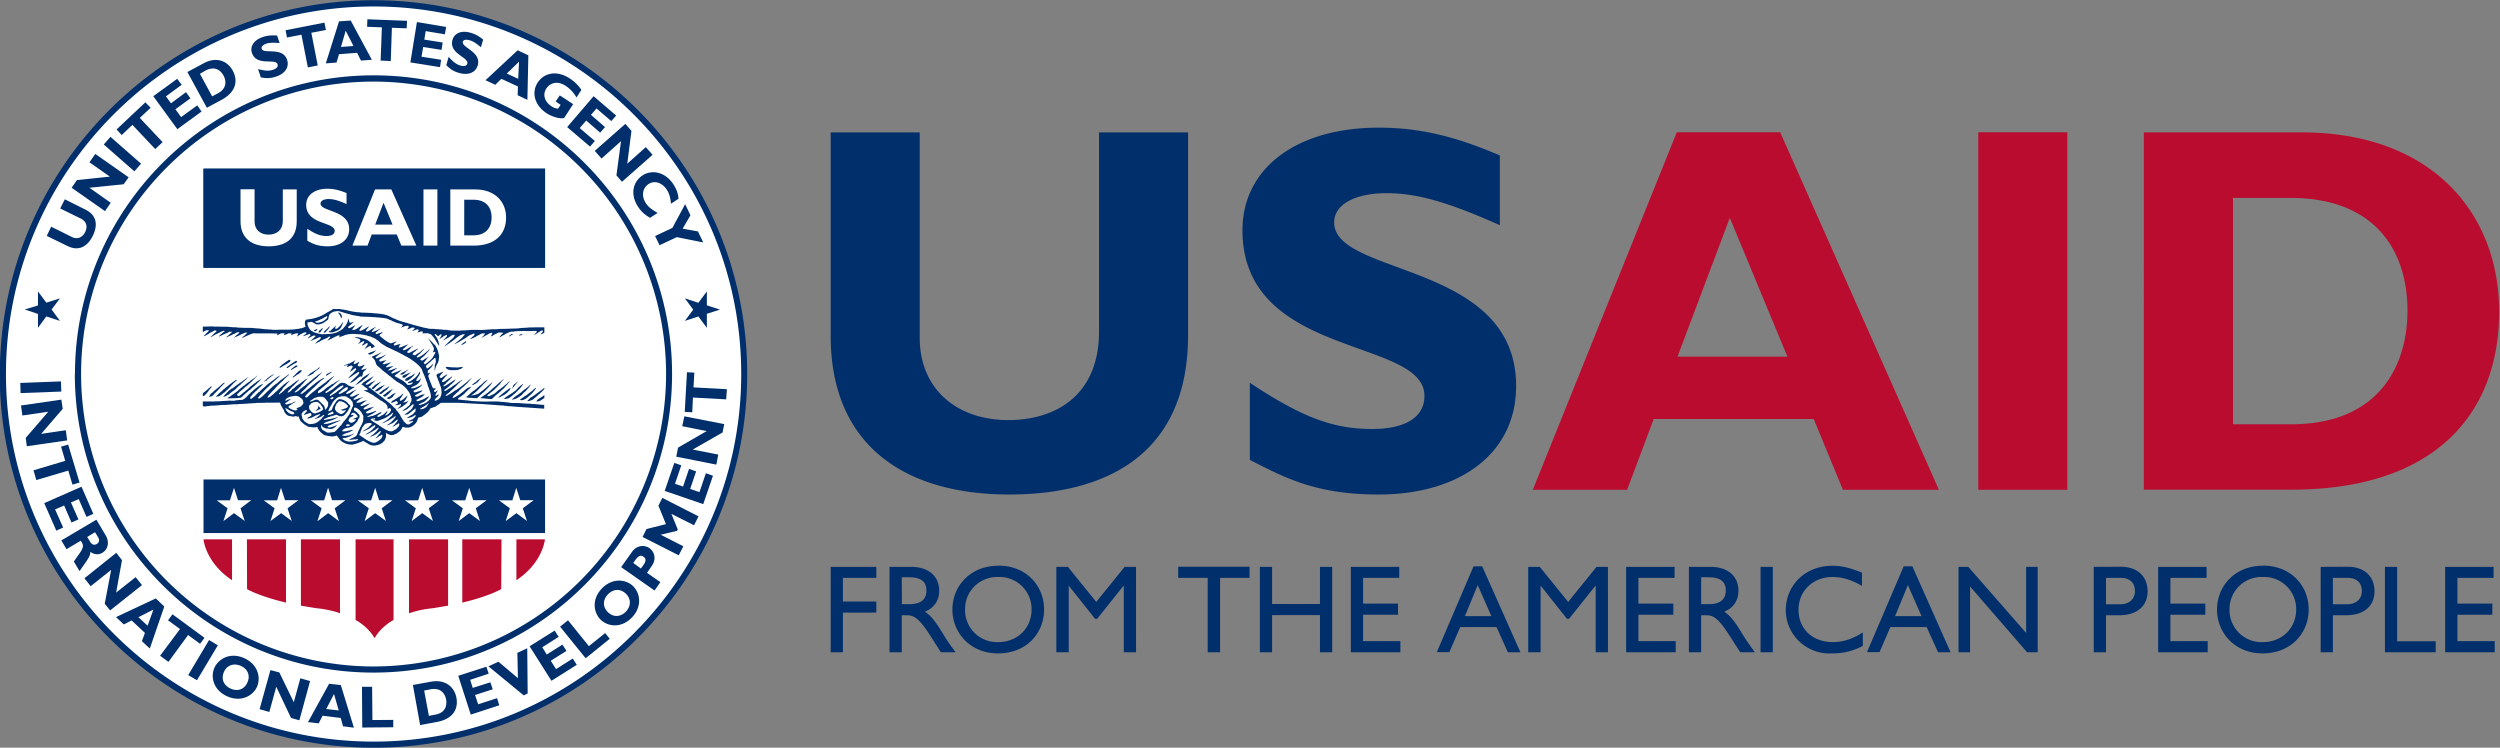
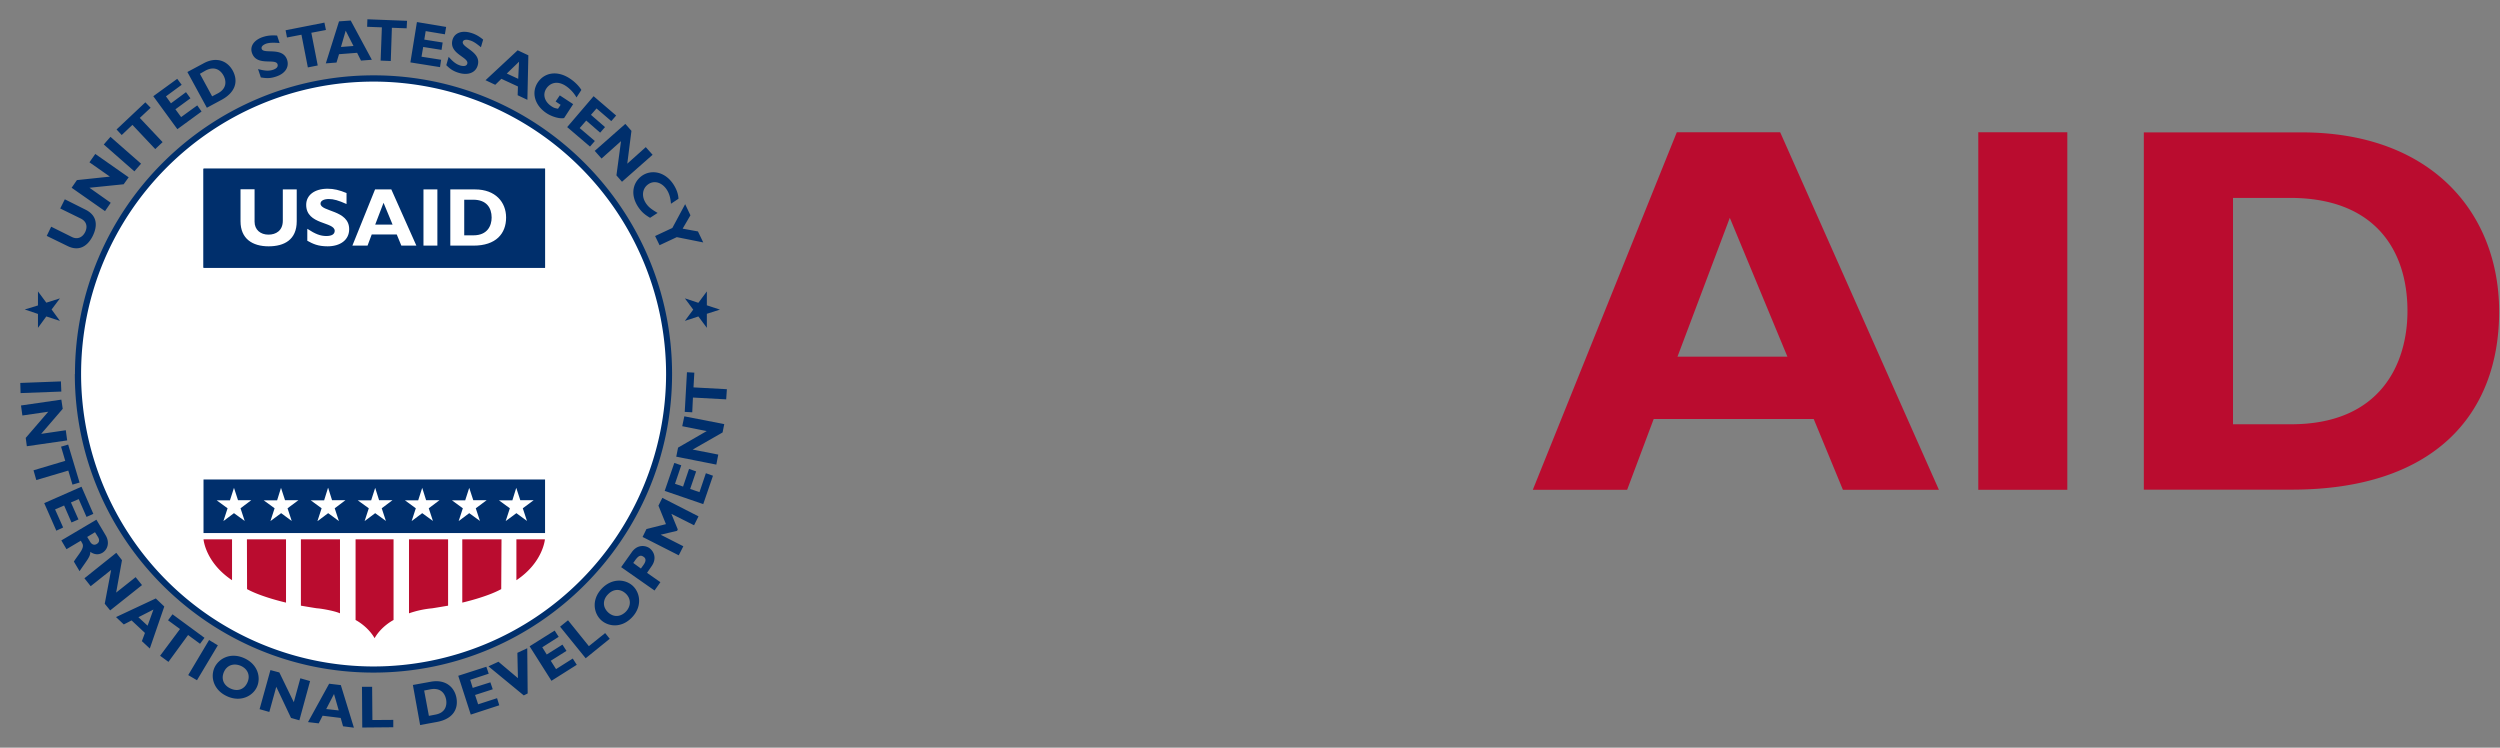
<svg xmlns="http://www.w3.org/2000/svg" viewBox="0 0 239.54 71.64">
  <rect x="0" y="0" width="239.54" height="71.64" fill="#808080" stroke="none" />
  <defs>
    <clipPath id="a">
      <path d="M0 0h230.36v88.41H0z" />
    </clipPath>
  </defs>
  <g clip-path="url(#a)" transform="matrix(1.333 0 0 -1.333 -33.82 96.53)">
-     <path fill="#fff" d="M25.58 45.53a26.64 26.64 0 1 0 53.29 0 26.64 26.64 0 0 0-53.29 0" />
    <path fill="#fff" d="M52.23 24.3a21.24 21.24 0 1 1 0 42.48 21.24 21.24 0 0 1 0-42.49" />
-     <path fill="#002f6c" d="M110.77 62.9V48.32c0-8.5-5.8-11.45-12.85-11.45-7.45 0-12.84 3.47-12.84 11.42V62.9h6.4V48.14c0-3.7 2.68-5.92 6.37-5.92 3.39 0 6.52 1.77 6.52 6.37V62.9zM133.18 56.23c-3.73 1.66-5.95 2.3-8.14 2.3-2.3 0-3.77-.83-3.77-2.1 0-3.89 13.08-2.8 13.08-11.76 0-4.93-4.15-7.8-9.87-7.8-4.48 0-6.7 1.17-9.27 2.49v5.54c3.7-2.45 5.95-3.32 8.78-3.32 2.45 0 3.77.87 3.77 2.38 0 4.21-13.08 2.67-13.08 11.9 0 4.44 3.85 7.38 9.8 7.38 2.86 0 5.46-.6 8.7-2zM88.36 30.88h-2.4v-1.7h2.4v-.8h-2.4v-2.85h-.88v6.14h3.28zM90.2 28.99h.56c.95 0 1.22.48 1.2 1 0 .57-.34.93-1.2.93h-.57zm.66 2.68c1.24 0 2.02-.66 2.02-1.72 0-.71-.37-1.24-1.03-1.5.56-.37.9-.94 1.37-1.7.26-.43.41-.63.84-1.22H93l-.8 1.26c-.82 1.26-1.19 1.4-1.64 1.4h-.37v-2.66h-.88v6.14zM97.12 26.26c1.38 0 2.4 1 2.4 2.34a2.3 2.3 0 0 1-2.4 2.34 2.3 2.3 0 0 1-2.38-2.34 2.3 2.3 0 0 1 2.38-2.34m0 5.5c2.03 0 3.3-1.45 3.3-3.16 0-1.66-1.23-3.15-3.31-3.15-2.01 0-3.28 1.49-3.28 3.15 0 1.7 1.3 3.15 3.3 3.15M107.03 25.53h-.88v4.78h-.02l-1.9-2.38h-.14l-1.89 2.38h-.01v-4.78h-.89v6.14h.83l2.04-2.52 2.04 2.52h.82zM115.19 30.88h-2.12v-5.35h-.89v5.35h-2.12v.8h5.13zM121.13 25.53h-.88v2.67h-3.44v-2.67h-.88v6.14h.88V29h3.44v2.67h.88zM125.95 30.88h-2.6v-1.85h2.51v-.8h-2.51v-1.9h2.68v-.8h-3.56v6.14h3.48zM130.67 28.13h1.9l-.98 2.23zm3.99-2.6h-.9l-.82 1.81h-2.61l-.78-1.8h-.9l2.64 6.17h.62zM140.95 25.53h-.88v4.78h-.02l-1.9-2.38h-.14l-1.89 2.38h-.01v-4.78h-.89v6.14h.83l2.04-2.52 2.04 2.52h.82zM145.74 30.88h-2.6v-1.85h2.51v-.8h-2.51v-1.9h2.68v-.8h-3.56v6.14h3.48zM147.65 28.99h.57c.94 0 1.21.48 1.2 1 0 .57-.35.93-1.2.93h-.57zm.67 2.68c1.24 0 2.01-.66 2.01-1.72 0-.71-.37-1.24-1.02-1.5.55-.37.9-.94 1.36-1.7.27-.43.42-.63.84-1.22h-1.05l-.81 1.26c-.81 1.26-1.18 1.4-1.63 1.4h-.37v-2.66h-.88v6.14zM152.8 25.53h-.88v6.14h.88zM159.21 30.3c-.76.44-1.4.64-2.12.64-1.4 0-2.44-1-2.44-2.35 0-1.38 1-2.33 2.48-2.33.7 0 1.45.24 2.14.7v-.97a4.5 4.5 0 0 0-2.22-.54 3.14 3.14 0 0 0-3.32 3.06c0 1.87 1.42 3.24 3.37 3.24.63 0 1.27-.15 2.11-.5zM161.59 28.13h1.9l-.98 2.23zm3.99-2.6h-.9l-.82 1.81h-2.61l-.78-1.8h-.9l2.64 6.17h.62zM171.84 25.53h-.76l-4.1 4.73v-4.73h-.83v6.14h.7l4.16-4.75v4.75h.83zM176.75 28.98h1c.66 0 1.08.35 1.08.96 0 .45-.24.94-1.05.94h-1.03zm1.03 2.7c1.35 0 1.96-.8 1.96-1.77s-.65-1.72-2.07-1.72h-.92v-2.66h-.88v6.14zM183.98 30.88h-2.6v-1.85h2.51v-.8h-2.51v-1.9h2.68v-.8h-3.56v6.14h3.48zM188.02 26.26c1.38 0 2.4 1 2.4 2.34a2.3 2.3 0 0 1-2.4 2.34 2.3 2.3 0 0 1-2.39-2.34 2.3 2.3 0 0 1 2.39-2.34m0 5.5c2.03 0 3.3-1.45 3.3-3.16 0-1.66-1.24-3.15-3.32-3.15-2 0-3.27 1.49-3.27 3.15 0 1.7 1.3 3.15 3.29 3.15M193.06 28.98h1c.66 0 1.08.35 1.08.96 0 .45-.24.94-1.04.94h-1.04zm1.03 2.7c1.35 0 1.96-.8 1.96-1.77s-.65-1.72-2.07-1.72h-.92v-2.66h-.88v6.14zM197.68 26.32h2.77v-.79h-3.65v6.14h.88zM204.61 30.88h-2.6v-1.85h2.51v-.8h-2.51v-1.9h2.68v-.8h-3.56v6.14h3.48zM25.8 45.53c0 14.57 11.86 26.42 26.43 26.42S78.65 60.1 78.65 45.53 66.79 19.11 52.23 19.11 25.8 30.96 25.8 45.53m-.45 0c0-14.81 12.05-26.86 26.87-26.86s26.86 12.05 26.86 26.86S67.04 72.4 52.23 72.4 25.36 60.34 25.36 45.53" />
    <path fill="#002f6c" d="M31.2 45.53c0 11.6 9.44 21.02 21.03 21.02a21.04 21.04 0 0 0 21.02-21.02 21.05 21.05 0 0 0-21.02-21.02A21.04 21.04 0 0 0 31.2 45.53m-.45 0c0-11.83 9.63-21.46 21.47-21.46s21.46 9.63 21.46 21.46S64.06 67 52.23 67s-21.47-9.63-21.47-21.47" />
    <path fill="#002f6c" d="M64.55 37.95H40V34.1h24.55zM64.55 53.17H40v7.12h24.55z" />
    <path fill="#002f6c" d="M64.55 53.17H40v7.12h24.55zM76.18 49.86v-1.01l-.61.82-.97-.32.6.81-.6.81.97-.32.61.82v-1l.94-.31zM28.1 50.46v1.01l.6-.81.98.31-.6-.8.6-.82-.98.32-.6-.82v1l-.95.32zM30.03 58.09l1.48-.74c.87-.43.88-1.17.53-1.89-.38-.76-1-1.13-1.81-.73l-1.5.73.32.66 1.51-.75c.38-.18.74-.02.93.36.17.34.15.75-.32.98l-1.47.72zM34.62 59.67l-.36-.5-2.46-.25 1.53-1.08-.41-.6-2.4 1.68.38.55 2.37.25-1.47 1.03.42.6zM35.51 60.65l-.48-.55-2.2 1.93.48.55zM36.2 64.67l-.78-.73 1.64-1.74-.53-.5-1.64 1.74-.77-.73-.37.4 2.07 1.95zM39.86 64.4l-1.74-1.27-1.73 2.37 1.72 1.25.32-.43-1.13-.83.36-.5 1.08.8.32-.44-1.08-.79.41-.56 1.16.84zM40.62 65.49l.42.22c.65.35.6.9.4 1.27-.24.44-.68.69-1.3.36l-.4-.23zm-.64 2.36c.93.52 1.73.2 2.12-.51.4-.74.23-1.54-.8-2.1l-1.06-.57-1.4 2.57zM45.47 69.32c-.46.04-.73.03-.96-.04q-.39-.15-.33-.37c.13-.42 1.51.17 1.83-.8.17-.54-.17-1-.8-1.2-.48-.16-.76-.11-1.09-.06l-.2.6c.5-.13.77-.15 1.08-.05q.4.14.32.4c-.15.45-1.51-.18-1.84.82-.16.48.16.93.8 1.14.31.1.61.13 1.01.1zM48.8 70.26l-1.05-.2.46-2.35-.71-.14-.46 2.35-1.04-.2-.1.52 2.79.55zM50.22 70.21l-.34-1.17.9.07zm1.88-2.09-.78-.06-.28.56-1.3-.1-.18-.6-.77-.06.95 3.02.84.06zM54.6 70.38l-1.06.04-.08-2.39-.73.03.09 2.39-1.06.04.02.54 2.85-.11zM57 67.59l-2.13.34.47 2.9 2.1-.35-.09-.53-1.38.23-.1-.61 1.32-.21-.08-.53-1.32.21-.12-.7 1.41-.22zM59.94 69.02c-.36.3-.58.44-.82.5-.25.08-.44.03-.48-.1-.12-.43 1.35-.72 1.07-1.7-.15-.54-.7-.73-1.33-.55-.49.14-.7.34-.93.56l.17.6c.33-.37.55-.54.86-.63q.41-.1.48.14c.13.47-1.35.7-1.06 1.72.14.48.65.69 1.3.5.32-.09.58-.23.9-.49zM62.68 67.98l-.88-.85.82-.38zm.6-2.74-.7.33.02.63-1.19.55-.44-.43-.7.33 2.31 2.15.77-.36zM66.81 65.41a2.5 2.5 0 0 1-.77.83c-.66.43-1.16.17-1.4-.19-.28-.43-.13-.95.38-1.28.15-.1.23-.13.46-.17l.19.28-.36.24.3.44.96-.63-.65-1c-.31-.07-.86.09-1.25.34-.86.56-1.12 1.48-.65 2.21.5.75 1.43.87 2.3.3.37-.24.67-.55.84-.83zM67.78 61.88l-1.64 1.4 1.9 2.22 1.62-1.39-.35-.4-1.06.91-.4-.46 1.01-.88-.35-.4-1 .87-.47-.54 1.09-.93zM70.08 59.35l-.4.46.33 2.46-1.4-1.25-.49.55 2.2 1.94.44-.5-.3-2.36 1.33 1.19.49-.55zM72.1 56.76c-.4.23-.63.44-.87.8-.62.96-.3 1.84.33 2.25.65.42 1.61.28 2.22-.65q.34-.53.36-1.03l-.54-.36c-.03.37-.1.7-.3 1.01-.34.52-.89.69-1.32.4s-.52-.85-.19-1.36c.21-.32.45-.47.85-.71zM73.7 56.03l.92 1.71.38-.8-.56-.96 1.1-.2.38-.79-1.9.38-1.24-.58-.32.66zM26.85 44.16l-.02.73 2.92.11.03-.73zM27.3 40.34l-.08.6 1.62 1.88-1.86-.27-.1.72 2.9.42.1-.66-1.55-1.8 1.77.26.1-.73zM30.58 37.58l-.3 1.01-2.3-.68-.2.7 2.28.68-.3 1.02.51.15.82-2.73zM29.42 34.27l-.87 1.98 2.68 1.18.85-1.95-.49-.22-.56 1.28-.56-.24.54-1.22-.5-.22-.53 1.22-.65-.28.58-1.3zM31.64 33.82l.2-.33c.1-.18.27-.3.48-.18q.3.18.08.53l-.2.32zm1.33.11c.3-.51.14-1.02-.24-1.25q-.42-.24-.87.07c.02-.34-.24-.6-.77-1.39l-.41.69c.38.59.8.98.6 1.32l-.1.18-1.03-.61-.37.63 2.52 1.49zM33.29 28.54l-.39.48.46 2.43-1.47-1.17-.45.57 2.29 1.83.41-.53-.42-2.33 1.4 1.11.46-.57zM36.4 28.6l-1.08-.55.66-.61zm-.26-2.8-.57.53.22.59-.96.9-.56-.29-.56.53 2.86 1.34.61-.58zM39.75 26.14l-.86.63-1.41-1.93-.6.44 1.43 1.92-.86.63.32.43 2.3-1.69zM39.53 23.52l-.63.37 1.5 2.52.63-.38zM42.69 24.55c-.51.22-1 .06-1.22-.43-.22-.5-.03-.97.48-1.2.5-.23.98-.06 1.2.43.23.49.04.97-.46 1.2m-1-2.18c-.97.44-1.21 1.38-.9 2.06.3.64 1.14 1.13 2.15.67 1-.46 1.19-1.42.9-2.06-.31-.68-1.2-1.11-2.15-.67M46.89 20.64l-.6.17-1.06 2.24-.5-1.81-.7.2.78 2.81.64-.17 1.04-2.14.47 1.72.7-.2zM49.38 22.53l-.56-1.08.9-.1zm1.43-2.42-.78.1-.17.6-1.3.16-.28-.55-.77.09 1.52 2.76.84-.1zM53.64 20.14l-2.23-.02-.02 2.93h.73l.02-2.39 1.5.01zM56.2 20.96l.47.09c.72.13.84.66.77 1.08-.1.5-.44.86-1.12.74l-.46-.09zm.12 2.45c1.05.2 1.71-.36 1.86-1.15.15-.82-.26-1.53-1.41-1.74l-1.2-.22-.52 2.88zM61.26 21.72l-2.05-.67-.9 2.79 2.02.65.17-.5-1.33-.44.18-.58 1.27.4.17-.5-1.27-.41.22-.67 1.36.44zM63.3 22.57l-.28-.14-2.54 2.09.72.33 1.4-1.18-.04 1.82.71.33zM66.83 24.63l-1.82-1.15-1.57 2.48 1.8 1.13.29-.45-1.18-.75.32-.52 1.13.71.29-.45-1.13-.71.38-.6 1.2.76zM69.2 26.5l-1.73-1.4-1.84 2.27.57.46 1.5-1.86 1.17.94zM69.07 29.69c-.39-.4-.38-.92.01-1.29.4-.37.9-.34 1.29.06.37.4.37.92-.02 1.29-.4.37-.9.34-1.28-.06m1.74-1.64c-.74-.79-1.7-.7-2.24-.2-.52.49-.7 1.45.05 2.25.76.8 1.73.68 2.24.2.55-.52.67-1.49-.05-2.25M71.44 31.55l.2.28q.27.39-.02.57c-.2.14-.36.07-.59-.25l-.14-.2zm-.66 1.17c.38.55.94.52 1.27.3.33-.24.55-.75.16-1.3l-.33-.48.96-.67-.42-.6-2.4 1.68zM72.7 36.07l.28.56 2.6-1.33-.32-.64-1.63.82.46-1.12-.05-.1-1.18-.28 1.63-.83-.33-.65-2.6 1.32.28.57 1.4.35zM76.62 38.22l-.7-2.04-2.77.95.69 2.01.5-.17-.45-1.33.58-.2.43 1.27.51-.18-.43-1.26.67-.23.46 1.36zM77.43 41.93l-.12-.6-2.15-1.23 1.84-.36-.14-.72-2.88.57.13.65 2.06 1.19-1.76.35.15.71zM75.28 45.63l-.06-1.06 2.4-.13-.05-.73-2.39.13-.05-1.06-.54.03.16 2.85z" />
-     <path fill="#002f6c" fill-rule="evenodd" d="m48.4 43.07-.06.08h-.01l-.04.05-.02.03q-.04.05-.06-.01.03 0 .05-.03-.03-.06-.04-.13l-.03-.04-.16-.14q.1.02.2.06l.04.02.04.02.01.01.05.02.01.01.04.02q0 .02-.02.03M49.66 49.93l.05-.04.02-.03.02-.02.03-.04q0-.03.03-.05l.06-.14.01-.04h.01l.04-.04v.05l.02.03-.01.08v.04l-.02.03-.06.12-.07.03-.02.03h-.11M49.93 49.14l-.03-.03-.01-.02v-.02l-.02-.01-.02-.02-.02-.04-.04-.03-.01-.02-.09-.08-.03-.03q-.06-.05-.14-.07l-.06.04q0 .05.03.11l.01.05.02.04q-.04-.02-.07-.06l-.05-.06-.03-.01-.06-.07-.08-.06-.06-.07-.07-.06-.04-.01-.06-.03.01-.04h.03v-.01h.24l.1.03.11.04.1.04.04.02.05.02q.03 0 .04.03h.01v.01l.03.01q0 .02.03.02l.03.04.03.05.03.03.03.05.01.05q.02.02.03.05l.06.15c.01.02.04.09.02.11zM49.08 48.97l-.1-.08-.08-.1q-.03 0-.05-.03l-.1-.1-.05-.04-.02-.02-.01-.04h-.01q-.03-.02-.02-.05h.1l.2.22a1 1 0 0 1 .16.26zM48.55 48.84v-.01l-.02-.01-.01-.02h-.02l-.03-.03-.03-.03-.1-.07-.04-.05-.04-.1h.1q.04 0 .05.03l.02.04.02.03.02.03.03.03.01.02.03.05.02.01v.04l.02.04h-.03M48.16 48.77l-.03-.01v-.01l-.1-.03-.04-.03q-.04 0-.06-.04h.02l.02-.02.05-.02q.03-.01.05.01l.05.04.02.02.02.04.01.02h.01l.02.03h-.04M62.29 48.42l-.03-.01h-.1l-.02-.01h-.02l-.02-.02-.06-.04-.04-.04-.04-.04q-.01 0-.02-.03l.05.01.05.03.04.03.05.02zM62.74 48.37l-.03-.04-.04-.05.1.03.04.01h.04l.03.03.02.01v.01l.03.02v.02q-.09-.02-.2-.04M52.2 47.63q-.05.06-.12.1l-.06.06h-.01l-.01.02-.08.06-.06.05h-.02v.02q-.03 0-.05.02l-.11.06-.05.01-.04.02-.14.04-.14.04-.1.02-.05.01h-.02l-.02.02h-.31l.23-.07q.12-.03.21-.1.02-.03.03-.1h-.01l-.04-.05-.02-.05-.01-.02-.05-.05v-.01l-.02-.02q-.02 0 0-.03l.04.03.04.03.1.06.09.05.05.02.05.03q.04 0 .05-.03 0-.06-.03-.1h-.01v-.02l-.04-.05q-.06-.06-.1-.13.04.02.09.02l.07.04.08.05c.04.03.12.09.18.07l.02-.08h-.01v-.01l-.04-.07-.02-.02v-.03h-.02l-.03-.05-.03-.04-.02-.03-.04-.04-.02-.03q-.01 0 0-.02l.15.09q0 0 .03.02h.02l.07.05.04.02.03.01.02.02h.03q.05 0 .07-.02l.01-.07v-.07q.1.03.19.08.05.03.08.08c-.05.01-.08.07-.12.1M58.87 47.91l-.03-.02-.02-.02-.02-.02-.05-.04-.04-.02h-.01l-.05-.04-.03-.03-.04-.03-.01-.01-.02-.01v-.01h-.02l-.01-.03.1.01.03.02.05.02.02.02.03.01.01.02h.02l.04.03.02.02.02.02q.01.06.03.11zM52.15 47.14l-.07-.03-.03-.01-.07-.02-.11-.06q-.03 0-.04-.03 0-.03.04-.03l.04-.03.09.01h.03l.01.02q.05.01.09.04l.03.01.01.01.07.05.16.16q.02.01 0 .01zM46.22 46.54h-.02l-.01.02h-.01l-.06-.02q0-.02-.04-.03l-.02-.02-.02-.01v-.01h-.02l-.02-.02-.03-.02h-.01l-.15-.11-.04-.03-.03-.02-.06-.04q0-.02-.02-.02l-.02-.02-.02-.01-.1-.1-.05-.08v-.03q-.02-.02 0-.01l.04.02.05.02v.02h.02l.02.02.05.02v.01q.02 0 .03.02h.01l.04.03h.01l.06.04.03.01v.01l.05.02.02.02h.03l.1.07.09.06.04.02.01.01.04.03.01.01.02.05v.06q-.02-.01-.03.01M46.67 46.48q-.05-.01-.08-.03-.04-.04-.09-.06v-.01h-.02l-.04-.03-.05-.03h-.01l-.07-.06-.08-.05-.22-.17-.03-.04q-.02 0 0-.04c.02-.01.04.02.07 0q0 .02.03.02l.02.02.02.02.02.01.06.04.03.02.05.03.05.04.17.1q.08.05.16.06l.01.04q.05.03.06.07-.02.03-.06.05M46.75 46.13h-.02l-.01.01h-.05q-.03 0-.06-.02l-.02-.01-.04-.04h-.02l-.16-.13-.08-.07v-.03q.01-.01.01-.03.2.14.42.24.02.02.04.05zM58.53 46.03l-.1-.01-.18-.02q-.18.01-.37.01h-.05l-.08.01h-.03l-.02.01q-.09 0-.18.02l-.03-.02h-.09l.03-.07.03-.02v-.02q.01 0 .02-.02h.05l.03-.05h.05l.04-.02h.03l.04-.02h.41l.12.02h.07l.07.04h.03l.04.02q.07.01.1.06.08.01.06.1zM48.32 46.01l-.06-.05q-.09-.08-.17-.13l-.07-.04-.04-.02-.02-.01-.08-.06-.02-.01h-.02l-.01-.01-.03-.03v-.01h-.03l-.01-.02-.04-.02q-.06-.02-.08-.06h-.02v-.02l-.1-.09-.04-.02s-.04-.04-.02-.03h.05l.05.03.05.01.03.01.04.02q.01 0 .02.02h.02l.08.05.06.03q.03.02.05.03l.02.04.02.04h.02v.02H48l.03.04.04.03.1.08q.03 0 .04.03h.01l.04.03q.02.02.03.02l.02.02.03.03.02.04zM54.67 45.83l-.04-.02-.02-.02-.1-.05-.1-.05-.06-.03-.02-.01h-.03l-.03-.04h-.03l-.02-.02-.04-.02-.03-.04q0-.03.02-.04h.14l.03.03.04.02q.02.01.03.02l.04.03.06.06.05.05.03.02v.01h.02v.01l.03.03.04.04q.03.01.04.04zM47.04 45.79q0 .02-.02.02l-.09-.02q-.01-.03-.04-.03t-.04-.03q-.03 0-.05-.04-.15-.12-.25-.25-.03-.01-.05-.04l-.06-.05q-.02-.01-.03-.04t.02-.03h.02l.02.02v.01l.03.01.06.04.01.01.02.01.06.04.02.01v.02l.12.06.03.01.02.02.02.02.04.02.06.06.01.01.02.02H47v.02l.03.02q.04.02.03.06 0 .03-.03.02M49.17 45.68l-.15-.07-.06-.03-.02-.01h-.02l-.01-.02h-.03l-.03-.04-.01-.01-.02-.02q-.02-.06.03-.08l.1.09.04.02H49l.02.01v.02h.02l.05.03.03.03c.03.01.09.03.08.08zM54.8 45.6q-.03 0-.05-.02h-.06l-.02-.02-.03-.02h-.02q-.02 0-.03-.02l-.17-.05-.02-.01-.02-.02q-.03 0-.03-.03h-.03l-.02-.06q0-.04.02-.07l.05-.02h.06l.02.01.03.01.06.05.05.04.03.03.01.01h.02v.02l.08.06q.08.09.18.16l-.01.01q-.06-.03-.1-.06M55.14 45.54l-.01-.01-.1-.06-.02-.02-.04-.03h-.01v-.02l-.05-.01-.04-.02-.06-.02q-.02-.02-.05-.03l-.03-.01-.03-.01-.02-.02h-.01l-.02-.01q0-.01-.02-.02l-.03-.02h-.02v-.02h-.02l-.01-.02h-.02l-.02-.03-.01-.02v-.05l.01-.04h.1q.08 0 .11.04l.03.01.01.01.04.03.01.02h.03l.01.02.02.02.02.01.09.08.13.13.01.02.03.05h.01l.01.03.04.06zM41.55 43.92h.02v.01h.03l.01.02h.01l.03.02.09.06h.03l.04.03.02.01.05.05.01.01.07.05.08.07.14.1.03.02h.02v.02h.01l.06.06.02.01v.01h.01q.03.04.07.06-.01.03.01.02 0 .01.02.02l.1.1.12.09.02.02.02.01v.02q.04.02.06.06.03.01.06.05l.03.02.02.01.01.02.03.03.03.03.03.02.03.03q.11.1.2.2l.04.03h-.02l-.02-.02h-.02l-.01-.02h-.01l-.06-.04-.02-.01v-.01l-.03-.03h-.02l-.03-.03h-.01l-.14-.11-.03-.02-.03-.02q-.03-.01-.06-.05-.02-.01-.04-.01-.01-.03-.04-.04h-.01l-.03-.01v-.01l-.02-.01-.06-.05v-.01l-.03-.01-.02-.02h-.02v-.02h-.02l-.04-.04h-.02l-.02-.02q-.03 0-.04-.03l-.03-.02h-.02v-.02l-.04-.02-.12-.1-.1-.04-.1-.08-.09-.06v-.01l-.02-.01-.02-.03h-.01q0-.02-.02-.03l-.08-.08v-.02h-.02l-.02-.02v-.01l-.02-.01-.19-.21zM61.48 45.1l-.1-.1-.06-.03-.08-.08-.02-.01-.02-.03-.13-.11-.01-.01-.04-.04q0 0-.03-.02v-.01l-.05-.04h-.01l-.01-.01q-.06-.06-.12-.1l-.04-.04-.04-.04-.16-.14-.06-.05h-.01l-.04-.04-.02-.02-.03-.02-.06-.04-.02-.02h-.01v-.01l-.04-.03-.04-.02h-.02q0-.03-.03-.04l-.07-.04v-.01h-.01v-.01h-.01l-.01-.01h-.02l-.17-.13q.37-.03.72-.07.08 0 .12.02.05.02.1.09.03 0 .05.04.1.1.2.18l.05.04.03.02.08.07.05.04.24.23h.02v.02h.02l.06.07.03.03q0 .02.02.03l.07.08.1.1v.02l.08.09.06.07.02.04q-.04-.01-.08-.05l-.08-.06-.03-.05q-.04-.04-.09-.07l-.02-.02-.03-.02-.07-.06-.02-.02-.03-.02v-.02h-.02l-.13-.1-.04-.04h-.01v-.01h-.02l-.05-.05-.06-.03-.03-.01-.03-.04-.02-.02h-.01l-.01-.02-.05-.03-.07-.08h-.02l-.03-.03-.09-.07h-.02l-.01-.01-.04-.02-.04-.01q-.02-.02-.04-.02l-.02-.01-.04-.02-.02-.02h-.01l-.03-.01-.03-.02-.04-.01h-.11q-.03.04 0 .08h.01l.01.02.18.14.02.01.03.03.07.06.02.01.08.07q.03 0 .05.04l.03.03q.02 0 .03.03.03 0 .03.03l.06.06.03.02.05.05.01.03.05.04.14.14.01.02.01.02.03.03v.02l.02.01.04.06.01.01v.01h.02v.02l.03.02.01.02h.02v.02l.04.05.02.02q.02.01 0 .02zM60.37 45.1l-.12-.08-.03-.01-.02-.03-.12-.1q-.01-.03-.02-.03L60 44.8v-.01h-.02l-.07-.07-.07-.04v-.01l-.02-.01-.03-.03-.11-.1-.24-.2h-.04q-.08-.09-.17-.14l-.03-.04-.08-.07-.04-.04-.08-.07-.02-.01-.06-.06q-.04 0-.03-.03.04-.04.1-.03l.1-.02h.16l.2-.02h.15l.05-.01q.03.01.07.06l.15.14.14.13.08.07.1.08v.02h.02v.01h.01l.03.02v.02l.02.02.08.07v.02h.02l.03.03q.04.07.1.1l.06.08.02.02v.02l.06.04q0 .02.02.03 0 .03.03.04v.02h.02l.01.04q.04.03.05.07-.04-.01-.06-.05l-.04-.02-.02-.02-.03-.02-.01-.01-.1-.09-.12-.1-.12-.11-.03-.03-.03-.03h-.02l-.04-.05-.05-.03-.03-.03-.07-.05-.02-.01-.06-.05-.04-.03-.13-.1-.12-.04q-.04-.02-.1-.03l-.22-.05q-.03-.02-.06-.01.02.04.07.06l.06.06q.04.02.08.04l.13.12.06.05.18.19.03.03.1.1.11.11v.02q.06.04.1.08.01.03.04.05l.07.07.03.03q.02.04.06.06l.05.07v.01zM42.33 45.1l-.07-.04v-.01l-.05-.03q-.03-.01-.05-.04l-.06-.04-.04-.02-.01-.02-.03-.01-.02-.02H42v-.01l-.02-.01-.01-.01h-.01l-.06-.05-.02-.01-.07-.05-.01-.02-.03-.02-.02-.02-.14-.1q-.03-.04-.06-.05v-.01h-.01v-.02l-.05-.02-.03-.03h-.01l-.1-.1-.05-.05-.03-.03q-.04 0-.04-.03l-.01-.01q-.04-.03-.07-.05l-.03-.03-.02-.02-.04-.04-.02-.02-.04-.04-.07-.07-.03-.06q.06 0 .1.03h.1l.01.02h.02l.06.03.05.04.02.01.01.01.02.02h.01v.01h.02v.01l.03.02.02.02.03.02.02.03h.01l.01.01.04.02q.06.03.08.07l.06.05.02.03.03.02.03.03.06.05.03.03.06.08h.01l.01.02h.02l.01.02.03.03.01.01.06.07H42l.01.02.03.02.1.11.14.13.07.06.06.07zM52.71 44.96l-.21-.11-.09-.06h-.01l-.03-.02-.04-.02-.04-.05h-.02v-.03h-.02v-.01l-.02-.01-.01-.02-.03-.02-.06-.05-.02-.01-.03-.05.06-.04h.05q.05.01.09.04v.02h.01l.02.03q.06.03.1.1l.12.1.17.17q.01.02.04.03 0 .03.03.04V45zM62.56 44.96h-.02v-.02l-.03-.01-.05-.04-.01-.01v-.01l-.02-.01-.08-.06-.09-.09v-.01l-.03-.1q-.02-.04-.03-.05-.03-.03-.02-.07.03.03.05.07l.07.06.01.02.05.05v.02l.03.03.09.11.01.02.06.06.05.07q-.03 0-.04-.03M41.54 44.9h-.05l-.08-.03-.02-.02-.06-.05-.03-.04h-.02l-.06-.06-.04-.04-.17-.14h-.02v-.02l-.04-.03-.03-.02-.08-.07-.06-.05-.02-.02-.02-.01v-.01h-.02l-.02-.04h-.02l-.03-.04h-.01l-.01-.02-.07-.05h-.02l-.08-.13-.07-.13.1.03q.09.01.14.05l.08.06.02.03.04.06q.06.04.1.09l.1.1.1.1.08.1.05.05.02.02.01.02h.02v.02l.04.04h.01v.01l.04.04zM62.96 44.81zl-.07-.04-.02-.02-.03-.02-.03-.02q-.02 0-.03-.03l-.05-.04-.1-.08-.06-.08-.04-.04-.01-.01-.09-.09-.02-.01-.02-.02-.02-.01-.02-.02h-.02l-.02-.02q-.06-.06-.14-.1-.14-.1-.28-.18l-.17-.12-.06-.05q-.04-.02-.05-.05l.03-.01q.03-.03.08-.01l.08.02.06.01.08.02.02.01v.01l.02.01.05.03.02.02.03.02v.01h.03l.03.04h.01l.02.02.03.02.11.1q.03 0 .05.04h.01l.03.03.03.02.04.05q.01 0 .02.02l.02.03h.02l.02.02v.01l.01.01h.01v.01l.03.03.02.03q.04.01.06.05l.02.02.04.04.05.07q0 0 .03.02l.01.03h.01v.01l.03.02v.02l.04.05.03.03q0 .03.03.04 0 .03.03.04l-.01.01zM62.56 43.81l.16.1.05.04.01.01h.02v.01h.02l.02.03q.03 0 .02.02h.02l.02.04.04.03c0 .02.01 0 .02.02q0 .03.03.04l.04.05.04.03.03.02.03.04h.01l.02.02h.01l.01.02.02.03.08.08.03.04.03.04q.04.03.07.08v.01l.05.07.02.02v.01l.01.01.03.05h-.01l-.02-.01-.02-.01-.03-.04h-.02l-.08-.09-.03-.02-.02-.02-.03-.03-.05-.04h-.02l-.05-.05-.08-.05-.05-.04-.01-.01h-.02q0-.03-.03-.04-.06-.04-.1-.1l-.04-.02-.04-.03-.08-.06-.08-.06-.16-.1v-.01l-.03-.02q-.07-.05-.13-.1l-.03-.03-.06-.06q-.03 0-.03-.04.21.02.4.12M53.03 44.76q-.1-.04-.18-.1h-.04l-.07-.04-.03-.01-.02-.01-.01-.01-.04-.02v-.01l-.03-.01-.06-.04-.01-.01-.02-.01-.03-.02-.07-.06-.02-.01v-.01l-.02-.01-.06-.05.05-.05h.01v.01h.07q.03.01.05.01.04.04.1.05l.02.02.02.03q.03 0 .05.03l.07.05.03.03.03.02q0 .02.02.03l.06.06.03.03.01.02h.02q0 .02.02.03l.03.03zq.02.01 0 .01zM53.27 44.6l-.1-.06-.03-.01-.02-.02-.05-.04h-.02v-.01l-.03-.02-.06-.03h-.03v-.02h-.02l-.06-.06-.04-.03-.13-.1h-.01l-.06-.05q.07-.05.16-.07l.01.02h.01v.02h.03v.02l.03.02h.01l.02.02.05.04.03.03.03.03q.07.04.13.09l.12.1q0 .02.03.05l.01.02.08.1v.02q-.05-.04-.1-.06M62.07 44.55h-.01l-.07-.06-.07-.04-.02-.02-.09-.07h-.02l-.02-.03q-.03 0-.06-.04l-.03-.02-.04-.03-.02-.01v-.02h-.02v-.01l-.03-.02q-.03 0-.04-.03l-.09-.08h-.02l-.06-.06-.04-.03-.08-.08q-.04-.03-.06-.07h.04v.02h.04l.03.02.05.01.05.04.07.03v.01l.06.02.07.04.06.03.04.04h.02l.03.04.03.01v.01q.02 0 .03.02l.02.01.05.06.08.08q.04.03.04.05H62l.01.02.01.02h.01q.02.08.05.14zM62.88 43.65q0-.02.01 0 .16.03.27.1l.03.02.1.08.02.02.04.04h.01l.05.04.03.03.03.02.02.03.04.02v.01l.04.03v.01l.07.07.03.03q.01.02.02.03l.02.03.09.1.07.11.03.05q-.04.01-.08-.01-.04-.06-.09-.08l-.09-.1q-.02 0-.05-.03l-.02-.02-.03-.02-.05-.04-.05-.04q-.03 0-.05-.03l-.03-.04h-.02l-.02-.02h-.01l-.04-.04-.09-.07-.04-.01-.24-.17-.02-.01-.04-.03-.03-.02h-.01l-.06-.08zM53.57 44.44l-.02-.01-.04-.02-.07-.05-.06-.02-.02-.02h-.01l-.03-.02-.08-.06h-.02l-.07-.06q-.07-.08-.15-.12l-.03-.01-.04-.04-.03-.04q.04-.04.09-.04.01-.02.05-.04l.01.01.02.01.01.02h.01l.02.02.03.03h.02l.03.03.04.03.02.02h.02q.04.06.08.08.02.04.06.07l.08.1.01.01.01.02q.04.04.06.07.02 0 .03.03v.02q0-.02-.03-.02M53.8 44.18l-.12-.06-.12-.06q0-.02-.02-.03l-.04-.02h-.01l-.07-.08-.05-.02q-.02-.02-.05-.03l-.05-.02-.04-.03q-.03-.01-.04-.04.04-.04.09-.05h.05q.06 0 .1.04l.02.01.06.03.06.05q.03 0 .04.03v.02h.02q.02.06.05.08l.03.04.03.04.02.03.06.06-.01.01M54.36 44.13q-.05-.02-.09-.06l-.03-.03q-.01 0-.02-.03l-.08-.06-.03-.02-.1-.06-.03-.02-.07-.05-.04-.02-.1-.06q-.01-.03-.06-.04l-.07-.04-.02-.01h-.02v-.02l-.03-.01v-.01l-.02-.01-.04-.04-.03-.06q.1-.03.2.04l.08.03.04.02h.02v.01q.05.02.09-.02l.02-.02h.01l.01-.03.02-.03-.01-.06-.07-.06h-.04l-.05-.04-.05-.02h.07l.03-.01.18.03.12.04h.01q0 .01.03.02.02-.04 0-.06v-.03l-.02-.04-.14-.14q-.03-.02-.05-.03l-.05-.04q.08 0 .14.04l.07.03.06.03.04.02q.04.01.07.05l.02.01.13.1.03.02.04.02.01.02h.01l.02.03.08.08h.01l.01.02q0 .03.02.03l.04.08q-.03 0-.05-.04l-.04-.03-.08-.02-.07-.03h-.04l-.05-.01q-.02-.02-.04 0 .02.04.07.08l.07.07q0 .04.03.05l.04.07v.03q.02.01.03.04h.01v.03l.04.07.01.04h-.02l-.03-.03-.13-.11-.08-.08h-.02v-.02l-.08-.05-.05-.03-.02-.01-.01-.01q-.03-.02-.1-.02l-.01.08.02.05.02.04.03.03.05.08q.02.02.04.05v.01l.05.09zM51.21 46.42l-.04-.08-.01-.04-.02-.01v-.02l-.04-.03-.01-.04v-.07l.08-.05q.1 0 .17.03l.27.1-.03-.03-.02-.03-.04-.05-.02-.03-.02-.03-.02-.02-.05-.06-.05-.04v-.04q0-.03.02-.05.06.01.12.04h.05q.03.02.08.03l.08.03q.02-.03-.01-.04l-.08-.1-.04-.02-.08-.08-.02-.03-.02-.06v-.05l-.02-.05-.01-.06-.03-.04v-.06l-.11.02-.07-.02q0-.01-.02-.02l-.1-.07-.05-.04q-.02-.03-.06-.05-.01 0-.01-.03-.04 0-.04-.03-.04 0-.04-.03-.03-.02-.06-.03l-.1-.06q-.02 0-.03-.03h-.02q-.04-.02-.06-.03h-.06q-.03-.02-.04 0c-.02 0 .02.03.03.03q.05 0 .06.06.06.04.11.1l.1.09.03.04.08.07.05.05.03.02.02.01v.01l.05.06.04.05.01.02.03.04q.06.08-.02.12l-.16-.1-.06-.03-.01-.01-.02-.02h-.02l-.1-.07q-.15-.11-.32-.22 0-.02-.04-.02 0 .05.04.08l.04.04.02.03.13.13.04.03.18.2.05.06.05.06q.01.09-.05.1-.12-.06-.2-.14l-.16-.1q-.02-.02-.05-.03l.02.03.01.03.02.02.01.02q0 0 .02.03v.02l.06.08v.01l.01.01.02.04c0 .01.05.06.05.08l-.02.04-.04.03-.01.01-.03.01q-.07-.01-.13-.04l-.04-.02-.02-.01h-.02q-.05-.04-.12-.05v.04h.02l.02.04.02.01v.02q.03 0 .03.03h-.13l-.03-.01h-.05l-.04-.02v-.01h-.04l-.03-.02q-.02 0 0 0l.04.05.03.01.02.02.06.01.13.05h.02l.04.03h.05q.02.02.05.03l.17.09.25.14a1 1 0 0 1-.14-.23l.01-.02q0-.03.03-.04l.05.02.06.01.05.03.13.07zM51.96 45.6l-.05-.08-.06-.07v-.02q-.03-.01-.06-.05v-.01l-.05-.06q-.04-.02-.06-.05h-.03l-.06-.07q-.03-.02-.07-.05l-.05-.05-.04-.04-.07-.05-.03-.03-.01-.01h-.02l-.01-.02h-.02l-.03-.03-.07-.03-.01-.02-.02-.01q-.05-.02-.1-.06-.06-.02-.12-.05 0 .03.02.03l.15.14.03.04q0 0 .03.02v.01l.02.02.01.02h.02l.12.12h.01l.02.03h.02l.04.07q.02 0 .03.02l.01.01.03.02.02.02q.02 0 .04.02l.04.03h.01v.02h.03q0 .02.03.03l.02.01.02.02h.02l.09.06zM45.09 45.54l-.02-.03-.03-.02-.12-.1-.02-.01-.01-.01-.03-.02-.02-.01-.03-.03-.04-.03h-.01l-.02-.03-.03-.02-.03-.02-.03-.03-.03-.02-.07-.07-.02-.03h-.01l-.04-.02h-.03v-.01h-.02L44.4 45h-.02q-.02-.01-.06-.03.01.03.05.05l.06.05.05.04.09.09.02.02.05.04v.01l.08.05.03.02.02.03q.02 0 .04.02l.04.02zM43.87 45.42q.02 0 0-.02l-.02-.01v-.02l-.04-.02-.12-.13-.17-.17-.06-.06-.06-.06-.02-.01-.11-.1q0-.01-.02-.02l-.02-.02-.04-.04-.13-.1-.1-.07-.03-.03v-.01l-.01-.01-.03-.02-.02-.03-.07-.05-.01-.01h-.02q0-.02-.02-.03l-.05-.04v-.01l-.05-.03q-.02-.03-.06-.05l-.06-.07-.02-.02-.01-.02q-.06-.02-.08-.07t.01-.07l.02-.01q.03-.03.07-.04h.02l.02.01.03.01q.03 0 .04.03h.02l.01.02.12.1.03.03h.01l.1.09.05.03.04.04.1.08.1.08.06.06.01.02.03.02q.06.06.12.1l.02.02.09.07v.01h.01l.02.03h.03v.01l.08.06.02.02h.01l.03.01.04.05h.02l.01.02h.02q0 .02.02.02l.01.01q.01.02.06.03l.03.03q0 0 .03.02l.03.02.04.02q.06.05.13.09l-.15-.17h-.01L44 45v-.03q-.04 0-.05-.02h-.01l-.02-.03-.01-.01h-.02l-.08-.1q-.06-.04-.11-.1l-.09-.07-.01-.01q-.12-.1-.22-.21l-.04-.02-.08-.06-.06-.05-.04-.04-.04-.03-.03-.03-.02-.02-.04-.03q-.03-.01-.05-.05l-.1-.08-.11-.12-.05-.03-.05-.02-.03-.02h-.1l-.08-.02-.74-.02v.02h.01l.06.05v.01l.05.02q.03 0 .05.03h.03l.04.04.03.04.03.01.02.02h.02v.02h.01l.01.01h.02l.02.02.08.05.05.05h.01l.02.02.04.02q.04.04.1.07.13.13.28.25l.03.03q.06.04.11.09l.06.04v.01h.02q0 .02.02.02l.02.01.02.01q.03.04.07.06l.02.02v.01h.02v.01h.01l.03.03.08.05.06.04.08.06.02.02.05.05h.01l.02.01.03.02.06.04.04.03v.01l.06.03v.01q.03 0 .05.03v.01h.02l.02.03.03.02.05.04q.03.04.06.04M59.28 44.75q.02.03.06.04.04.03.09.07l.02.02.06.04.03.01.05.04.04.04.01.02q.02 0 .03.03l.03.02.04.03.14.1q.04.04.08.05-.04-.06-.1-.12l-.07-.09-.02-.03-.01-.02q-.04-.03-.06-.07-.04 0-.06-.03l-.09-.07-.07-.03-.07-.04q-.06-.01-.13-.01M40.61 44.64l-.06-.02h-.05l-.05-.06-.04-.03-.01-.01-.04-.03-.06-.06-.16-.13-.05-.05-.06-.04-.06-.05-.02-.02v-.2h.02l.07.03h.02l.03.05h.02v.01l.02.02q.02 0 .03.03h.02v.01h.01l.01.03h.01v.01l.03.03v.01l.06.06v.02l.05.05q.01.04.04.06l.02.03.04.05.01.02q.03.01.02.02h.01v.02h.02v.02h.01v.02l.04.03.01.02h.02q0 .03.03.04z" />
-     <path fill="#002f6c" fill-rule="evenodd" d="M56.18 43.4q-.01 0-.02-.02l-.03-.05-.02-.01v-.02l-.03-.04-.01-.04h-.02v-.02l-.03-.03-.03-.03-.02-.01-.01-.01-.04-.02-.07-.05-.14-.04c-.03 0-.14-.04-.14.02 0 .03.07.04.1.06q.02.01.03.04h.01l.03.01q0 .01.02.02h.02l.07.04q.07.03.13.1H56l.1.08.05.05.03.01zm-2.1-1.52h-.01v-.02l-.01-.01v-.01l-.02-.05-.02-.04v-.01l-.07-.06-.03-.03v-.02l-.03-.01-.05-.05-.1-.06h-.02l-.04-.04-.05-.01q-.01-.02-.04-.03l-.08-.02-.18.02q-.06.02-.1.05l-.05.01q0 0-.03.02l-.04.02h-.02l-.04.03h-.01v.01l-.03.01-.02.01-.01.03h-.04l-.22.15-.02.01v.01l-.05.02-.03.03q0 0-.03.02l-.05.03-.11.07-.11.07h-.02v.02h-.02l-.01.01-.04.02-.03.02-.04.03-.11.08q-.02.04-.05.06.05.02.08.05.04-.01.07.01h.05l.07.02h.06q.01-.03 0-.08l-.13-.01q0-.03.04-.04l.05-.02.07-.02.07-.02.03.01h.1l.04.02.04.02h.04l.04.02.08.04.03.01.05.01.1.05.02.01.05.01q.03.03.08.04l.05.04h.02v.02q.05.03.1.04v.02c.02-.01.02.02.02 0l.03.03.03.01q.01.03.04.03l.02.01.03.05h.02l.04.04.02.01.01.02.02.01.02.02h.02l-.01-.08-.04-.06v-.02l-.03-.05-.03-.03-.05-.05h-.02q0-.02-.02-.03l-.04-.04-.03-.03q-.04-.03-.06-.07-.03 0-.05-.03l-.03-.02v-.01h-.03v-.02l-.11-.07-.07-.04v-.01h-.03v-.02h-.03v-.02h-.03v-.02h-.01l-.06-.03q.05-.02.08.01l.06.02.07.03v.01l.05.02.1.05q.01 0 .01.01.06 0 .1.04l.08.06h.03l.04.04.02.01.06.04.05.03h.02q.04.05.09.06l.05.06q.04 0 .07 0 0-.03-.02-.05v-.02l-.03-.03-.02-.02q0-.03-.04-.06t-.06-.09l-.09-.07-.06-.07h-.01q0-.03-.03-.04h-.02v-.02h-.02l-.01-.01-.03-.02-.05-.04-.02-.01-.04-.03h-.02l-.01-.03h-.02l-.03-.03h.07q.03.02.05.02l.03.02.07.03.05.02.08.04h.02l.08.05.02.02h.01v.01l.05.02.03.04.07.06.04.02c.02.03.07.09.1.03v-.02l-.02-.05-.06-.09-.01-.02q-.03 0-.05-.04v-.01l-.04-.04-.01-.02-.04-.04v-.02l-.1-.08-.06-.07q.05.01.11.05l.06.02.05.03.01.02.05.03.05.03h.02q.03 0 .06.04t.05.04q.06-.02.05-.1m-1.24-.87-.02-.05-.02-.05-.04-.04-.03-.02-.03-.03q0-.03-.02-.02l-.06-.05-.01-.02-.03-.01-.02-.02-.04-.02-.04-.03h-.01l-.06-.03-.03-.02-.1-.02q-.08 0-.17.02l-.05.01-.04.03-.04.01v.01h-.04v.02h-.02l-.03.02h-.03l-.03.03h-.01v.01l-.03.01-.03.01q0 .01-.02.02h-.02l-.02.02-.15.1v.01l-.03.01-.02.02h-.02l-.02.03h-.02l-.02.03h-.02l-.04.03q-.03 0-.04.03h-.02v.01l-.02.01-.02.02h-.03v.02l-.04.01q.02.08.07.13 0 .03.03.05v.07l.03.05.01.05q.01.03.04.06v.05h.01v.02l.04.07v.03l.05.03.02.03q.03.03.05.09l.06.04.02.02.03.03q.17.05.35.05.06-.03.11-.07l-.02-.02-.02-.03q-.03 0-.05-.03v-.02l-.03-.01v-.02q-.03 0-.04-.02v-.01q-.05-.04-.07-.08-.04-.01-.06-.04l-.03-.02q-.02 0-.03-.02l-.1-.07-.08-.04v-.01h-.01l-.01-.01h-.01v-.01h-.01v-.01h-.02v-.01l-.02-.01v-.01h-.02l-.05-.04q.03 0 .07.02l.07.02q.01 0 .04.02.04.01.1.05h.01l.05.03.02.01.05.01.12.08.01.01.05.02.05.04.02.02.03.01q.02.02.05.03h.02l.02.03.06.04.03.01q.03 0 .05-.03 0-.06-.03-.1l-.03-.03-.05-.05h-.02q0-.02-.02-.03l-.07-.08q-.04-.02-.05-.06-.04 0-.06-.04l-.03-.02-.03-.01v-.02q-.05-.02-.11-.06l-.07-.05h-.02v-.01h-.01v-.01h-.01v-.01h-.03v-.02h-.03v-.02q-.03 0-.05-.03.03 0 .07.02l.06.02.05.01.1.06.06.03q.01 0 .02.02h.04l.08.05.04.03.02.01.04.02.06.04.02.02h.02l.03.03.03.01h.02q.03.06.1.07.01.06.1.06l-.01-.07-.05-.06-.03-.04-.02-.03q-.03-.02-.05-.07l-.09-.08-.06-.06h-.01q0-.03-.03-.04h-.02v-.02h-.02l-.01-.02-.03-.01-.05-.05h-.02l-.04-.03-.01-.01-.02-.02-.02-.01-.03-.03.07.01q.03.01.05.01.02.03.03.02l.02.02.06.01.01.01.03.01.02.01.05.03q0 .01.03.01l.08.05.02.02h.01l.05.03.03.04.07.05q.01.02.04.03c.02.03.09.09.1.02v-.01l-.01-.04-.01-.02-.02-.02v-.01l-.03-.04-.08-.09q-.02-.01-.04-.05l-.02-.02-.02-.03v-.01l-.09-.08-.07-.07q.05.01.11.04l.06.03.05.03.04.04h.01q.03.04.08.04.03 0 .06.04.03.06.08.02.04-.05 0-.13m-1.68.47-.02-.06-.03-.06-.02-.06-.02-.03q0-.03-.02-.06l-.01-.04-.01-.01v-.01h-.01v-.02H51v-.02l-.02-.03h-.01v-.02h-.03l-.03-.04-.06-.03-.03-.02-.03-.01-.06-.03-.04-.02-.05-.01q-.03 0-.05-.03l-.06-.03q-.04 0-.07-.03l.04-.01h.16l.1.02h.19l.05.02h.05l.05.01v-.06q-.02 0-.04-.03l-.04-.02-.09-.03h-.07q-.1-.04-.24-.04h-.08l-.03-.01-.05.01h-.09l-.07.03-.07.01-.02.01q-.02 0-.05.02l-.02.01-.01.02h-.01l-.05.04-.04.03h-.01v.01H50v.04q.01.03.08.04h.02v-.01l.03.01.12.01.06.02h.01l.04.01.04.03q.1.01.16.07l.1.06.07.04.03.02q.02 0 .03.03l.04.01v.02q-.02-.01-.05-.02h-.02q-.04-.01-.07-.04l-.05-.02-.09-.02q-.04-.01-.08-.04l-.1-.01-.1-.01-.1-.02a1 1 0 0 0-.22.04q.01.03.06.05.07.02.13.06l.07.03h.02v.01h.02l.04.03h.04l.08.02v.01h.03q.07.03.13.06c.02 0-.01 0 .01.02h.03q0 .02.02.03h.02l.07.04.03.03.03.01q-.15-.01-.28-.05h-.03l-.03-.01h-.04l-.09-.03-.04-.01h-.04l-.12-.01h-.06q-.05 0-.08.02v.02l.03.06h.02q0 .04.06.05l.06.04q.09.05.24.07h.02q.04 0 .08.03h.02c.07.02.17.04.21.08l.1.09.17.17.01.02H51v.01l.03.03.02.02.04.07v.02l.04.06q0 .03.03.05v.01q.04.05.06.11v.07l-.01.07-.04.05-.18.18q-.05.02-.08.06l-.05.01q-.01.03-.04.05v.05l-.02.05q.02.05.05.08h.1l.06-.03q.03 0 .04-.03.08-.03.14-.1.03-.01.06-.05l.02-.03.02-.01.01-.03.05-.05v-.02q.02 0 .02-.02l.02-.03.04-.08.04-.07v-.01l.01-.01.01-.06v-.11l-.01-.03v-.16l-.02-.08-.04-.08q0-.03-.02-.04v-.04l-.01-.01-.03-.05-.02-.04v-.02h-.01l-.02-.05-.05-.07-.04-.1-.01-.03-.01-.02-.02-.03q-.01 0-.02-.03m-.78 1.72-.02-.06-.04-.03h-.01l-.03-.03-.04-.01-.04-.02-.19-.06-.03-.02h-.08v-.03l.02-.02.03-.01.03-.01.04-.01q.13.02.22.04.01-.03-.02-.05l-.07-.07q-.01-.04-.05-.06l-.01-.01-.05-.04-.07-.03q-.05-.03-.12-.03l-.05.04h-.03l-.03.03h-.01l-.07.04-.11.08-.02.03-.03.04-.01.02-.04.07v.13l.05.12.03.08.05.08v.01l.01.01.02.02h.01l.03.02q.04.09.1.1.11.01.2-.01l.02-.01.03-.02.06-.02.08-.04.02-.02h.02l.03-.04.02-.01.03-.03.06-.06.04-.03.02-.03v-.04m-.47-1.34v-.01l-.04-.03q-.02-.03-.06-.05l-.1-.12-.14-.14q0-.03-.03-.04l-.02-.02-.09-.08q-.03 0-.04-.02-.07 0-.14-.02h-.07l-.08-.02h-.2l-.04.03h-.03l-.04.04h-.02l-.05.03-.02.01-.05.03h-.01v.01l-.06.03-.05.03-.03.07c-.04.05-.04.05-.05.13v.07q0 .02.02.03l.03.03q.02-.03.02-.08.03-.02.05-.06l.06-.03q.02 0 .02-.02h.01l.07-.01.06-.04.1-.01.08-.01q.1-.02.22-.02l.06.02.09.03h.01v.01q.02 0 .03.02h.01l.11.1q.02 0 .03.02l.04.03.03.04-.11-.03h-.02l-.16-.07q-.08-.01-.15-.04-.1-.03-.17-.01h-.03l-.04.05.02.05h.02l.04.03q.03 0 .05.02l.05.02q.05 0 .08.04.04 0 .08.02h.01l.02.02h.02l.03.02q.01 0 .03.03.06 0 .12.03l.02.02h.03v.01l.06.02.05.02.07.04.09.04.05.04q-.12-.03-.25-.07l-.13-.03-.12-.04-.25-.07q-.13-.04-.26-.06h-.21q.02.04.03.06l.08.04.05.01v.01h.02l.04.03.07.01.06.02.06.02.03.02h.03l.07.03.08.02.07.03.06.03.18.09q.06.01.09.05h-.08q-.08-.03-.17-.05l-.21-.05-.02-.01h-.02l-.09-.02h-.09l-.09-.02-.08-.02-.09-.02-.08.01q0 .03.03.05l.01.01h.02l.01.02.03.01h.01l.04.02.02.01h.01l.1.05q.04 0 .07.03h.03l.01.01.04.01.07.03h.07l.01.02h.04v.01q.02 0 .03.02h.06l.11.04q.03.02.07.01l.03.01q.04 0 .07-.03h.01v-.02h.04l.03-.02q.04 0 .06-.03h.08l.07-.01.08.02.03.01.04.02.03.03.04.02.02.03h.01l.02.02.02.03.01.02.03.03v.01h.01l.05.06.02.02.04.07.04.06.02.04v.03l.02.01.02.04.01.03q.01 0 .02.02l.02.04q.01.02.04.06c-.03.1-.12.14-.18.21v.01l-.04.04-.01.03q-.02 0-.05.03l-.05.04-.02.02h-.03v.02h-.02l-.09.05-.13.04-.06.02-.1.01h-.02l-.06-.03h-.01l-.01-.01-.02-.02q-.03 0-.05-.04l-.03-.01-.02-.04-.05-.05v-.01l-.03-.06-.02-.01-.1-.16-.07-.15-.01-.02-.04-.1-.02-.02v-.06l-.1-.04-.06-.03c-.02 0-.06-.03-.09 0l.01.05.03.04V43l.02.02.04.09h.01v.03l.02.02.01.02.02.04h.01l.02.05.01.02.02.01v.02l.03.03.01.02v.01h.01v.03q0 .03.03.05l.02.04.02.02v.02l.08.08.03.04.07.06.06.06.01.01.03.02q.03 0 .04.03.02 0 .04.02l.04.02.1.02h.03q.03.02.07.03h.11q.16.02.28-.04l.01-.01.03-.02.02-.02h.02l.05-.04.04-.03.03-.01q0-.01.03-.02l.06-.06.01-.03.05-.04v-.01l.03-.03.04-.07v-.03l.01-.04q0-.06.02-.1v-.07l-.02-.05q0-.03-.02-.04l-.07-.16v-.02l-.01-.01v-.01l-.03-.04v-.04l-.04-.1-.04-.06v-.04l-.05-.07-.07-.1-.03-.03v-.02q-.03-.01-.03-.06l-.06-.05v-.02h-.02v-.02l-.03-.03v-.01h-.02v-.02l-.09-.1h-.01l-.02-.02v-.02l-.02-.01-.02-.04-.03-.03v-.01l-.05-.06-.04-.07zm-1.53.36-.02-.02-.02-.01q-.02-.03-.06-.05v-.03h-.03l-.02-.01-.02-.01v-.02h-.02l-.02-.02-.1-.05-.06-.02-.08-.03-.17-.02h-.04l-.04-.01q-.09-.02-.13.03h-.02l-.06.03-.06.03-.05.04-.03.01-.03.03-.04.02-.02.03h-.01v.02h-.02v.02h-.01v.01l-.04.06q-.03.03-.06.06 0 .07-.02.13l-.01.06-.02.04v.11q.01.05.04.06.01.02.02.05.02 0 .03.03l.02.02v.02q.05 0 .06.04l.04.01.06.03q.02 0 .03.02.01-.02.05 0l.04-.02q-.02-.03-.02-.07l-.03-.04-.02-.03h-.01l-.01-.02h-.02l-.02-.04-.03-.02v-.01q-.04-.03-.08-.08h.08l.03.01q.06.01.13.04l.1.04c.05 0 .1.04.14.02h.03l.02-.04.03-.03q0-.06-.02-.1l-.01-.03h-.01l-.05-.03h-.02v-.02l-.05-.02q-.03-.02-.05-.02l-.07-.05-.01-.03q0-.01-.02-.02h.09l.07.03.09.01.03.02h.04l.06.04.07.03.06.03.03.01.02.02c.03.01.05.05.1.04l.16.07h.03q.05.03.08.01v-.04l-.04-.03-.07-.05-.04-.04-.03-.02-.07-.07-.04-.01-.11-.07q.03-.02.07 0h.01l.14.05.05.01.2.1h.02l.02.02.02.02.05.04.06.03v.01h.05q0-.08-.06-.11 0 0-.02-.03l-.04-.04-.03-.04-.02-.03q-.02-.03-.06-.05 0-.04-.06-.06m-1.35 1.02v-.03l-.14-.07q-.04 0-.07-.03l-.05-.01-.04-.03q-.03 0-.04-.03 0-.06.07-.08 0-.04-.06-.03l-.07-.03-.07.01h-.05l-.07.03q-.02 0-.03.02h-.03q-.03.02-.05.02l-.02.02-.03.01q-.03 0-.05.03l-.03.01-.02.02-.02.01-.03.02v.02h-.02v.04l.01.06.04.02.03.02.03.02h.02v.02q.06.01.1.06h.02v.01l.07.04.02.01v.02h.05l.03.03.09.06q-.02.02-.05 0-.04 0-.07-.02l-.08-.05-.1-.05h-.07l-.1-.03h-.02l-.06-.03h-.04l-.1-.02-.03.03-.02.01-.01.01.02.06.02.02h.03l.05.05.02.01.01.01h.02l.06.05v.01l.03.02.01.01h.02l.04.04.1.06q-.06 0-.12-.02h-.03l-.1-.03-.01-.01q-.04-.01-.06-.04c-.04 0-.08-.04-.1 0-.02.03.02.05.03.08h.01v.02h.02q0 .02.02.03.06.06.17.1l.06.03.07.01.03.02h.08l.04.02q.07.01.13.01 0 .01.03.01h.07q.06 0 .1-.02.03 0 .06-.02h.04l.1-.08.06-.03.02-.01.02-.04.03-.03.05-.04q0-.04.03-.07l.02-.1v-.02q.02-.04.01-.07l-.04-.08-.06-.06-.01-.02-.02-.01v-.01zm-.51-.58q-.05-.03-.12-.04c-.03 0-.1.01-.13.03l-.08.04-.02.01h-.02l-.04.04h-.01v.01l-.03.01-.02.03h-.01v.02h-.02l-.03.04-.02.02-.01.02-.03.07q-.04.03-.05.07 0 .03.04.03l.06-.03q.04-.01.08-.05h.02l.02-.02.02-.01v-.01h.02q.02-.02.04-.03l.02-.01.05-.02.06-.04.06-.01h.02v-.01h.02l.02-.02.04-.01v-.02h.02l.01-.03.02-.02zm1.12.63q.01.03.04.04.03.05.07.09l.11.05.02.01.02.01.1.01.07.02h.06l.04-.01q.05 0 .08-.03l.03-.03.07-.06.06-.05.02-.02v-.02l.02-.01v-.02l.02-.02.05-.06.04-.07.01-.05q.02-.04.03-.07t-.03-.04l-.02-.05h-.02l-.01-.01-.04-.01-.04-.04-.07-.04-.05-.02-.03-.02h-.03l-.06-.03h-.03l-.04-.01-.02-.02h-.03l-.02-.02H48l-.07.01-.03.01-.06.03-.01.01-.08.07-.02.02-.03.04-.06.08q-.03.02-.04.08l-.02.15q0 .06.05.1m1.3-.68q.01.03.05.05.01.03.05.05t.07.03.08.03l.04.03v.01q.02 0 .03.02.01-.02.05-.03l.03-.04q.01-.03.02-.05-.01-.04-.07-.06l-.07-.02-.03-.01-.04-.01-.02-.01-.03-.01h-.03c-.03 0-.08-.03-.12 0zm-1.26.98.12.08.04.03.02.01h.02l.02.04h.01l.07.04.04.02.04.01h.02l.05.03h.04q.07.03.16.04h.22l.06-.03.05-.02.03-.01.03-.03.04-.03.04-.07.03-.03.02-.03.03-.03.02-.03q.03-.04.07-.1v-.18l-.02-.06-.01-.05-.05-.1-.02-.03h-.01l-.04-.05q-.02-.05-.06-.04l-.01.01h-.01l-.01.09-.01.06-.03.06-.01.03-.02.04-.07.07v.01h-.02l-.17.18-.05.04q-.02.03-.07.07l-.02.01-.08.04q-.13 0-.22-.05l-.05-.02-.04-.02-.07-.02c-.03 0-.1-.06-.14-.01q0 .02.02.03m1.47.14h-.01l-.02.03.02.03h.02l.01.02.04.02.05.02q.02.01.06.01l.03-.02q.01-.06-.04-.09l-.03-.02-.09-.03zm-.05.28q0 .03.03.05h.02l.06.06.16.14.16.13q0 .01.03.02l.03.03.04.03.02.01v.02h.02l.04.04.03.01.07.05.05.04.03.02h.03q.05.04.12.04.04-.01.03-.08h-.02l-.04-.05-.11-.1-.06-.04-.02-.01v-.01l-.02-.01-.01-.02-.04-.01-.02-.02-.05-.03-.03-.03h-.01l-.11-.1-.12-.07-.02-.02-.05-.03q-.03 0-.05-.03l-.09-.05-.02-.01c-.02-.02-.06-.06-.1-.02q0 .03.02.05m.98.45h.03l.05.05.04.02.02.02.03.01.04.01h.02q.03 0 .08-.02s.03-.04 0-.04l-.01-.03q-.01-.06-.05-.1l-.05-.04-.02-.01q-.04-.03-.07-.05l-.05-.02-.17-.1-.03-.01-.02-.02-.05-.02-.05-.01q-.07-.02-.1.02l.02.05.03.03.02.01q.03 0 .04.03l.2.18zm.24-2.57.09.02q.01 0 .01-.01h.01l.04-.01q.02 0 .04-.02l.02-.01v-.01q-.01-.03-.04-.04l-.04-.02-.1-.02-.05.01-.04.02q0 .03.02.06h.01q0 .03.03.03m.48.85.09-.04.06-.06h.01l.04-.04.02-.01v-.02h.02v-.02h.01v-.02q.04-.03.04-.07l-.02-.05H51l-.03-.02-.1-.05-.15-.06q.02-.02.06-.01h.06l.06.02q.03 0 .04-.03v-.05l-.03-.03q0 0-.02-.03l-.01-.01-.1-.07-.01-.01h-.01l-.01-.01h-.02v-.01h-.02q-.03 0-.04-.03l-.08.02-.07.02v.01l-.02.01v.02h-.01l-.02.02-.05.04q0 .06.02.08l.01.03v.03q.02 0 .02.02l.03.05v.02q.03 0 .05.02l.06.03.1.05.04.03.03.04q0 .04-.03.04c-.04.01-.08-.03-.12-.03l-.02.02q-.01.04.02.08h.02v.03l.06.03v.02zm-2.7 6.58.06.01.05.02q.05.01.08.04l.06.02.05.03.1.04.04.02q.02.01.04.01 0 .03.03.02l.05.04.07.04h.01l.08.05.03.01q.02 0 .03.02h.02v-.11l-.02-.02-.01-.03-.05-.05-.03-.02-.04-.04-.03-.03h-.02l-.07-.06-.05-.02-.03-.01-.02-.02h-.01l-.04-.01-.03-.01-.08-.03-.14-.02h-.1l-.06.04-.05.04zm16.4-6.02-.28.02-.2.02-.2.02h-.12l-.1.01-.14.02h-.18l-.13.01-.28.02-.35.02h-.36l-.3.04-.11.01-.06.01-.23.02q-.13 0-.24.03h-.53q-.4-.02-.8 0l-.36.02-.21.01c-.02 0-.1.02-.11.01l-.01.01h-.07l-.12.02c-.03 0-.11.02-.13 0l-.01.01h-.06q-.05.03-.11.01-.06.02-.13.02-.12.02-.23.02l-.03.03v.06l.07.06.06.03q0 0 .03.02l.04.03.03.02.03.02q0 .01.03.01 0 .04.04.05l.05.03v.02l.03.01.02.01.04.04.02.04.05.04.06.06.04.05h.01l.09.09.04.03v.01l.05.03.02.03q.01 0 .02.03.05.03.09.07v.01q-.17-.04-.3-.11l-.05-.04-.03-.01-.14-.13-.04-.03-.04-.03-.06-.05-.05-.04-.04-.03-.04-.03-.04-.03-.1-.07-.02-.02h-.02q-.01-.03-.04-.03l-.15-.09c-.04-.02-.15-.1-.19-.05v.02l.01.04q0 .01.03.02 0 .03.02.03.01.05.04.06l.02.02.1.08q0 .03.04.05l.18.15.02.04.04.04.11.1q.08.08.17.14l.04.03v.01l.15.14.01.01.04.04.02.01v.01l.03.03.04.04.04.05.06.07.01.02.03.03.01.02h.03l.08.1q-.05-.01-.08-.05l-.13-.09-.05-.06h-.01l-.1-.1-.03-.01-.04-.04-.02-.01-.01-.01-.02-.01-.03-.03-.01-.01-.08-.06-.06-.05-.03-.02-.04-.03-.02-.02-.03-.02-.04-.03q-.02 0-.02-.02l-.03-.02-.02-.01-.01-.01-.04-.02-.01-.01-.02-.01-.1-.08-.06-.03-.04-.01q-.03-.01-.05-.04l-.1-.07-.07-.05-.04-.02-.03-.02-.02-.02q-.01 0-.04-.02l-.01-.01-.04-.02-.02-.02h-.02l-.02-.02-.04-.01-.07-.05-.06-.02h-.05q0 .01-.02.02V44l.06.06q.04.01.07.05l.01.01.03.01q0 .01.02.02l.04.03.01.02h.02v.02l.05.03.03.04.03.04h.01l.01.01.07.06.14.12.02.02v.02l.04.02.04.04.12.12.06.06.04.05.03.03h.03l.01.03h.02v.02l.02.01.04.06.05.04q.02 0 .04.02h-.01.01v.02h.02l.02.04-.04-.02-.05-.02-.07-.06-.08-.04-.1-.08-.01-.01-.02-.01-.02-.01v-.01l-.02-.01v-.01h-.01l-.02-.02-.06-.04-.04-.02v-.01h-.02l-.02-.01-.06-.05q-.03 0-.04-.03h-.02q0-.03-.03-.04l-.04-.02-.04-.03-.27-.17q-.06-.05-.13-.07l-.05-.02-.02.02h-.01v.04l.04.05h.02l.01.01q.02.02.04.03l.02.02.02.02h.02l.01.02.08.06.02.01.07.07.02.01v.02l.03.01q0 .02.02.03l.02.03.05.02.1.1q0 .01.02.02l.06.06.04.03q0 .02.03.02v.02l.01.03h.01l.01.03.03.03.02.02.01.02-.02-.01-.01-.01-.03-.02h-.01v-.01h-.02l-.01-.01-.07-.04-.04-.02-.01-.02h-.02l-.04-.03-.05-.04h-.01l-.03-.03h-.02l-.2-.14h-.02v-.01l-.04-.02-.13-.08-.1-.03q-.02.04 0 .08l.03.02.04.04.08.05c0 .04.04.03.04.07l.01.02.06.04.04.04.16.15q0 .03.03.04v.01l.04.04.05.05q0 .04.03.05v.02q-.03 0-.06-.03h-.01l-.03-.03-.01-.01-.07-.05-.02-.01-.03-.02-.04-.02-.02-.02-.02-.01-.04-.03-.04-.04h-.02v-.01l-.03-.01-.03-.04-.04-.02h-.01q-.03 0-.05-.03l-.06-.02q-.08-.02-.1.04l.01.03q0 .03.02.05h.01l.01.03h.01l.02.04.02.02.03.03.03.04.07.08.02.03.04.03.06.07q.04.03.03.06l-.06-.02-.09-.06h-.01l-.01-.01h-.02l-.05-.04-.04-.03h-.01l-.01-.02h-.02v-.01l-.02-.01v-.01h-.02l-.01-.02-.03-.02q-.04-.02-.08 0-.06.01-.08.08.05.05.07.12.02 0 .02.02l.02.02.01.02.02.01.01.02.08.08.01.02.03.03.02.03-.07-.03-.05-.02h-.03l-.03-.02-.04-.01-.03-.02-.04-.02-.02-.01h-.03l-.03-.02h-.03v-.01h-.02l-.02-.02-.03-.02-.04-.08.02-.06.02-.02.02-.07v-.02l.02-.03.01-.03.03-.07v-.02l.02-.02q0-.04 0-.07.03-.02.05-.05.01-.05.02-.07 0-.06.03-.1l.03-.08.03-.09.02-.03.01-.04.02-.06v-.1l.01-.07v-.05l.01-.05v-.04l-.01-.1-.01-.02-.01-.07q-.01-.04-.04-.08l-.01-.03-.01-.02v-.03l-.05-.04v-.01h-.01l-.06-.07-.08-.04-.02-.01-.05-.04h-.06l-.03-.01h-.03l-.02.02.02.03v.04q.02.01.03.04l.05.04q.02.04.06.06v.01l.07.06.02.04q0 0 .03.03l.03.1-.02-.02h-.01v-.02h-.03l-.04-.02q-.03-.03-.05-.03c-.03-.04-.1-.03-.1 0q0 .05.02.08l.05.08v.03l.02.01v.02l.04.04.01.05q.04.03.03.06l-.04-.04q-.04-.01-.08-.05-.03-.04-.09-.04l-.06.03v.06q.03.06.07.08v.01l.1.09-.08-.01h-.1q-.04.02-.05 0-.02.04-.04.06l-.01.02-.07.17-.02.04v.03l-.06.11c0 .07-.05.1-.05.16l-.04.07v.05l-.02.04-.02.04-.02.08v.04l.02.04q.01.04.04.07l.09.12-.04-.01-.04-.02h-.01l-.1-.03v.18q0 .03.05.06l.05.04.04.04.04.04.08.08.01.03h.01q0 .02.03.03l.03.07.02.03.01.02.02.03.02.06-.03-.02-.02-.03-.16-.15-.12-.09q-.06-.05-.14-.07c-.02.07-.1.13-.07.21q.06.02.08.06v.01l.05.04q.03.01.04.04l.01.01.01.01h.01v.01l.02.01.15.12q0 .03.02.03c0 .01.04 0 .02.02q0-.02 0 0l.12.1.04.03q.02.04.05.06h.03l.02-.01.02-.03.01-.07v-.02q.01-.06.01-.13v-.03h-.01v-.03l-.01-.05v-.01q-.05-.09-.06-.19v-.1l-.01-.16v-.04q0-.03.02-.04.03.07.03.15l.01.03.02.03v.05l.02.02q.02.05.03.08v.02q.04.07.07.12l.02.03.01.03.02.02v.04l.02.01.01.06.02.07v.1l.02.08v.13l-.02.07v.04l-.01.04-.02.04-.01.1-.01.01-.03.1v.02l-.02.01-.03.1-.07.12-.02.04-.01.02-.06.08-.05.03-.02.03-.05.05-.01.02-.02.01-.12.13-.02.02h-.01l-.02.02-.12.12q0 .01-.03.01l.12-.17.1-.17.04-.05v-.02q.02 0 .03-.02v-.02l.07-.12.01-.05q.04-.06.05-.1l-.01-.04v-.04l-.01-.01v-.02l-.04-.08-.01-.07-.04-.03q.1.04.2.07v-.08l-.02-.04-.02-.05h-.01v-.02l-.04-.07-.02-.03-.01-.02-.01-.01-.02-.02q-.01-.06-.05-.1l-.08-.09-.08-.09-.04-.03-.04-.04q-.02 0-.03-.02l-.04-.03-.11-.09-.05-.02q-.03-.05-.08-.06l-.09.12.06.05.04.04.01.01v.02l.04.04.01.02.02.02.09.12.02.04.05.04.03.01v.04-.02l-.03-.01q-.02-.01-.03-.02h-.03l-.01-.03-.03-.01-.02-.02h-.02v-.02l-.04-.01-.05-.03h-.01l-.02-.02q-.1-.08-.21-.12l-.03.02-.1.09q.04.01.06.04l.1.09q.03 0 .05.03l.05.04.04.04q.05.04.09.1l.03.01q.01.04.02.03 0 .02.03.02 0 .06.06.08l.02.03q0 .03.04.03.01.04.04.06v.02l.03.03v.01l.02.03.02.06q-.08-.08-.15-.17-.06-.02-.08-.06l-.25-.2h-.01l-.07-.05h-.01l-.02-.02-.03-.02-.03-.02-.06-.03q-.03 0-.05-.02l-.05-.02-.06-.03-.04.04-.03.04.02.02.04.03.01.02q.03 0 .02.02h.01l.02.02v.01l.02.01.04.04.04.02h.02v.02l.01.01.02.02q.02.02.03.05l.06.05.02.02.04.05.02.02.01.02.05.05q.03.02.04.06l-.07-.03v-.01l-.01-.01-.22-.19q-.04-.04-.1-.06l-.24-.16-.06-.01q-.04.01-.08.05-.04 0-.06.03.05.1.12.14l.02.02.05.04q.03 0 .03.03l.03.02.02.02v.02h.03l.1.1v.02l-.16-.08-.15-.07-.22-.12-.08-.04-.07-.01-.06.01-.02.02c-.04.05.02.1.06.13l.02.02.02.02q0 .02.02.03l.04.04.06.07h.01l.03.04h.01v.02h.02v.02h.01v.01H55l.02.03.01.02q.04 0 .04.03-.08-.02-.15-.08l-.12-.05q-.03 0-.05-.03l-.02-.01-.19-.11-.04-.01-.04-.02h-.11l-.02.03v.06l.04.02.03.01.04.04.04.04h.01l.06.06.01.01.06.05v.02h.02l.02.03h.02l.01.03s.03.01 0 .01l-.17-.07-.05-.02h-.01v-.01h-.04l-.06-.03-.1-.05h-.03l-.03-.02h-.06q-.03-.03-.07-.03-.03.01-.03.05l.01.03.02.03v.02l.02.02v.01l.05.06.02.01q.02.01 0 .02h-.05l-.05-.01-.05-.01-.09-.03-.2-.05q-.03 0-.04.04l.01.08.05.04.06.04.03.04.02.02.02.02.01.01q.02.01 0 .01l-.27-.1-.07-.02-.03-.01q-.05-.03-.09 0l-.02.01-.05.02-.06.03-.05.03-.05.03-.09.06-.06.04L53 48l-.03.03-.02.01-.09.08-.07.05-.04.03h-.01l-.02.03-.02.01v.02c-.05.01-.05.07-.03.09l.04.04q.05.04.09.05.01.04.04.06.03.03.04.07l-.06-.03-.03-.01-.03-.02-.06-.03-.07-.02h-.06l-.04-.03q-.05-.03-.11-.03 0 .01-.03.01c0 .03-.03.06-.01.09l.04.05.05.02v.01l.05.04v.01l.04.03.02.02h.01l.03.02.03.03q.02 0 .03.03.04.01.04.04-.06-.02-.12-.07l-.04-.01-.1-.05-.09-.04q-.03 0-.05-.03h-.06l-.06-.03h-.03l-.03-.02q-.02 0-.05.02l.01.03v.02l.04.03.02.03.09.1.04.04.05.05.06.07q.01 0 .01.02-.03-.04-.08-.06l-.08-.05-.02-.01-.15-.08v-.01h-.03l-.03-.03-.02-.02h-.02q0-.02-.03-.03l-.08-.04h-.03v-.01l-.02-.02h-.03l-.04-.02-.05.02-.02.02q-.01.04.02.07 0 .03.03.04l.15.2v.01s.03.02 0 .02l-.16-.1-.16-.1-.2-.1c-.03 0-.1-.03-.13-.02q-.04.04-.01.09 0 .02.02.02v.01l.05.07.05.08.05.07q.04.03.05.07-.06-.01-.1-.05l-.08-.05-.06-.04h-.01l-.02-.02q0 0-.03-.02l-.06-.05h-.02l-.01-.02-.07-.03-.04-.03h-.01q-.05-.03-.1-.03l-.08-.02q-.05.01-.05.05 0 .03.03.05l.02.03.06.08.02.02.01.02.03.03.01.02.03.04v.01l-.05-.02-.08-.05-.03-.01q-.09-.06-.18-.1h-.03q-.05-.04-.1-.03-.05.03-.04.09c0 .02.06.06.08.07l.02.02h.01l.04.04.04.03.04.04.01.01.06.05.05.05.03.02.05.04q.02 0 0 0-.14-.05-.31-.08l-.04.08-.03.12-.04.11v.02l-.03-.18v-.02l-.05-.12-.06-.11-.02-.04-.07-.1-.02-.02-.03-.03-.06-.08-.07-.07q-.03-.02-.06-.04-.07-.05-.15-.1l-.16-.09-.05-.01-.03-.02h-.02q-.04-.03-.1-.03l-.06-.02q-.16-.04-.36-.05h-.07l-.1-.01h-.18l-.03-.01h-.16l-.06.02h-.02l-.06.01-.16.04-.08.02-.12.05h-.03l-.05.03q-.02 0-.04.03l-.07.04-.03.01-.04.03-.02.02-.01.02h-.01v.01l-.02.01-.02.03-.05.08-.05.1-.02.06-.01.02-.02.04v.07l-.02.07q.02.05.1.05t.14.03h.08l.03-.01.2-.11.05-.04q.06-.03.16-.02h.11l.07.03h.05l.01.01h.02l.02.02q.05 0 .06.02l.06.03.02.01.02.02.03.02.03.01.02.02q0 0 .03.02l.18.13v.01c.04.06.04.18.06.25l.03.08.02.02q0 .02.02.03 0 .03.06.06l.06.04.05.03.04.02.03.02.08.03h.07l.02.01h.04l.1.02.04-.01h.06l.02-.01h.07l.03-.03h.02q.03-.02.08-.03.02-.01.04 0 .04-.03.09-.03l.02-.01.03-.01.1-.03.22-.06.07-.01.02-.02h.04l.12-.04.28-.05.14-.02h.04l.05-.02.1-.02h.14l.04-.01h.21l.21-.01.35-.02q.09 0 .18-.02h.14l.04-.02.02.01h.02l.16-.02h.06l.02-.01h.04l.02-.01H53l.17-.03q.03-.02.07-.03l.06-.02.02-.01.02-.01.03-.03h.04l.05-.02.03-.02.04-.01.03-.03.03-.01.04-.01.06-.03.1-.04.02-.01q.12-.05.23-.07l.06-.01.1-.04q.03-.01.07-.01c.01-.03.04-.02.05-.05q0-.05-.03-.08l-.02-.03-.01-.02q-.04-.03-.05-.07l.03.02q.02 0 .04.02l.11.04.12.04.1.01.02.01h.1l.01-.02v-.1l-.03-.04-.02-.04-.03-.02-.02-.04q.06 0 .12.04l.1.03.07.04.08.02h.1q.07-.01.06-.07l-.01-.02-.07-.07-.04-.03-.03-.04q-.02 0 0 0h.05l.04.01.14.06q.04 0 .07.02.13.03.15-.05l-.03-.08h-.01v-.02q-.04-.03-.05-.07l.05.02h.03v.01h.02l.05.02.1.03h.12l.02-.05q-.02-.05-.03-.09l.18.01h.19q.06 0 .08-.03.05.01.08-.01l.06-.02v-.02l.05-.02.05-.06v-.01h.02v-.01q0-.03.03-.04l.02-.02.02-.02v-.01l.01-.01.03-.03v-.01l.04-.05.01-.02.05-.07.06-.11.01-.03.02-.01v-.02l.02-.02.03-.05.02-.03.02-.05.02-.01.01-.03.02-.02q.01-.04.05-.06v.06l-.03.12q0 .05-.02.11l-.05.15-.07.14-.03.04-.02.05-.04.03-.04.06-.01.03q-.01 0-.02.02.03.03.07.03l.02-.02q.03 0 .05-.03l.05-.05.02-.03q.03-.05.09.01l.04.04.02.01.06.05q.04.02.08-.01 0-.07-.02-.1l-.01-.03-.04-.05v-.01l-.01-.01v-.01l-.02-.01v-.02q-.04-.02-.04-.06.04 0 .07.02l.04.03.1.06.07.06.08.04h.01l.03.02q.05.04.11.04l.02-.02v-.08l-.07-.07v-.01h-.01l-.02-.03-.02-.03-.03-.02-.04-.03-.1-.11.07.03.04.02.08.05.07.04h.02l.02.02.08.04h.01l.01.01.04.03.09.06.02.02.02.01.02.02.08.03.08.04q.02-.02.04 0 .05-.01.06-.05l-.01-.03-.04-.06-.02-.03q-.03-.03-.04-.06h-.01l-.06-.06-.02-.01-.03-.04-.04-.03-.03-.03h-.02l-.01-.02-.04-.03-.01-.03-.1-.08-.05-.06-.15-.14-.03-.04q-.04-.01-.04-.04l.04.02.04.02.01.02h.03l.02.02.01.01.15.1.04.02.11.08.14.1.13.1v.01h.02l.03.03.12.1q.07.04.13.09l.15.09c.05 0 .1.05.16.06l.15-.01q-.02-.05-.05-.06l-.06-.06-.07-.09-.08-.08-.1-.08-.07-.06-.04-.03-.01-.02h-.02l-.02-.03h-.01l-.02-.02-.04-.04h-.03q0-.03-.02-.03l-.02-.02h-.01l-.03-.03-.04-.04q-.01 0-.01-.02l.26.13.06.04.12.07.05.03h.01l.12.08.13.07.12.08.05.04q.03.04.06.04l.07.04.03.03.14.05.02.01q.01 0 .04.02l.07.03q.04.02.08 0c.03-.04 0-.07 0-.09l-.02-.02-.02-.02-.04-.05q-.03-.01-.05-.04h-.02q-.04-.06-.1-.1l-.06-.06v-.01q.1.03.19.07l.06.02.08.05.05.02h.02q.06.05.12.08l.1.05.1.05.06.04.04.02.03.01h.16q.03.02.07 0l-.08-.13-.05-.05-.05-.06h-.03v-.02q-.04 0-.04-.03.06 0 .1.03.06.04.11.06l.06.03.01.02.04.01.01.01.02.01.08.04.13.08.08.03.09.02q.03-.01.04-.04l-.02-.05v-.02q-.04-.03-.04-.07l-.02-.05v-.02q.05-.01.08.02l.04.03.1.07q.04 0 .06.03l.05.02.1.04c.08.08.22.05.34.05l.09-.01-.04-.06-.01-.02-.04-.02-.05-.05-.02-.03h-.01l-.01-.03-.06-.07q-.03-.01-.01-.05l.06.03q.03 0 .05.04.06.02.1.06l.06.02.05.04h.02l.04.03.02.01.13.07.06.03h.02l.05.03.02.01q.03 0 .05.02h.03l.05.02h.22l.02.02h.04l.22.02h.22q.2.02.38 0h.23l.18.01h.34v-.08q-.01-.03-.04-.05h-.01l-.12-.14q-.02-.01 0-.01.04 0 .07.03l.1.06.02.02.02.01.2.13q.08.05.16.07l.03-.01.01-.03v-.04l-.02-.04q0-.03-.03-.04l-.04-.04-.02-.01v-.03l-.03-.02q-.02 0 0-.01h.08l.1.07h.02l.04.03h.01v.39h-.52l-.57-.01q-.2-.02-.4-.03h-.07l-.1-.01-.1-.01-.18-.02-.3-.01h-.15l-.14-.01-.34-.01h-.23l-.1-.01-.18-.01q-.12-.01-.2-.01h-.25v-.01h-.08l-.56-.04h-.11l-.34.01h-.35l-.13-.02h-.07l-.24-.02h-.21l-.15-.02-.68.01-.03.02h-.07l-.07.01-.1.02h-.22l-.05.02h-.06l-.4.03h-.06l-.14.02h-.22l-.07.01h-.07l-.13.04H56l-.1.02-.04.02h-.05l-.06.02-.05.01-.06.02-.05.02h-.06l-.05.02-.08.02-.03.01-.05.01-.1.03h-.03l-.08.03h-.03l-.02.02H55l-.05.03-.18.05h-.03l-.06.03-.1.03h-.06l-.05.03-.14.03-.08.03q-.06.01-.12.04l-.04.01q-.06 0-.08.03l-.1.04h-.02l-.02.02h-.03l-.02.02v.02h-.06l-.01.02h-.04l-.03.02-.06.02-.03.01v.01l-.03.01-.03.02h-.01l-.04.02h-.01l-.08.05-.02.01h-.02l-.05.04h-.03l-.03.02h-.03l-.03.02-.26.07h-.07q-.03.02-.06.01-.05.02-.07.02h-.03l-.05.01h-.08l-.09.02h-.12l-.04.01h-.05l-.1.01-.2.02-.03-.01h-.01l-.1.01h-.02l-.19.01h-.22l-.2.03h-.12l-.18.03h-.08l-.06.02-.23.04h-.01l-.1.03-.03.01h-.03l-.04.02h-.06l-.05.02h-.06l-.04.02h-.05l-.04.01h-.04l-.18.03h-.35l-.06.02-.06-.02-.04-.02-.05-.03-.06-.04-.27-.15-.06-.03-.02-.02h-.02v-.02l-.04-.01h-.01v-.02l-.06-.02v-.01l-.03-.01-.02-.02-.06-.03-.17-.08-.04-.01q0-.01-.03-.02h-.01l-.02-.01-.03-.01q-.15-.06-.32-.1-.15-.04-.29-.06l-.29-.04-.02-.02-.02-.02-.01-.03-.04-.07v-.19l.01-.04.01-.05q.02-.03.02-.08l-.01-.02-.02-.01-.06-.01-.04-.03h-.03l-.02-.02h-.02l-.03-.01-.05-.02h-.06l-.11-.03-.11-.02h-.06q-.18-.04-.35-.04h-.04l-.13-.01h-.81q-.03-.02-.05 0v-.01h-.38q-.07.03-.16.02h-.11l-.08.02h-.16l-.42.05-.13.01h-.09l-.04.01q-.11 0-.22.02h-.07l-.03.01h-.52l-.22.01-.25.01h-.05l-.02.02h-.24l-.21.02-.24.02h-.21l-.45.01h-.3l-.13.02-.14-.01-.37-.01h-.14v-.4q.05.04.12.07l.08.04q.03.02.08.03h.15q-.01-.09-.07-.12l-.03-.03v-.01l-.02-.01-.05-.05-.12-.12q-.04-.04-.06-.09h.04l.01.01v.01h.03l.02.02.04.02.09.05v.01l.04.01h.02q.02.04.06.04l.07.06.04.02.03.01v.01l.05.02.01.02h.04v.01h.02l.06.04.11.06c.03-.03.05 0 .1 0l.02-.06q-.02-.04-.05-.07l-.05-.04-.03-.03-.03-.01v-.02h-.01l-.01-.02q-.02 0-.03-.02l-.01-.01-.04-.04-.03-.03-.02-.03-.05-.03-.03-.04q-.02 0-.02-.03h.02l.02.01.03.02.06.03.12.07.14.08h.03l.01.02.07.02q0 .02.03.03.04 0 .08.03h.02v.02h.02l.11.06q.03 0 .04.02.06 0 .1.04.08 0 .1-.02 0-.04-.04-.05l-.02-.01-.01-.01q-.05-.03-.08-.07-.04-.01-.05-.05l-.03-.01-.03-.03q-.1-.07-.16-.18.03 0 .05.03t.05.02l.02.01.03.02h.02l.07.04.1.05q.02 0 .05.02l.2.08.1.05q.04.03.1.04h.08l.1-.01q-.02-.03-.04-.02h-.01L42 48.5l-.11-.1-.05-.04v-.01l-.03-.02v-.01l-.02-.02q-.1-.05-.16-.14l.11.05.04.02.05.02.01.01h.04l.08.05.04.01.01.01.14.07q.08.02.14.06h.02l.01.02.04.02.06.03h.09q.03.01.07 0-.03-.08-.1-.12-.03-.03-.05-.03v-.02h-.01l-.06-.05-.02-.02-.05-.05-.05-.05q-.04-.03-.05-.05.1.04.2.09l.1.04.04.01.01.02.04.02.06.03h.03v.02h.01l.09.04.03.01.1.04.03.01.08.04h.13q0-.04-.03-.05l-.01-.01-.05-.05-.07-.07v-.01l-.03-.01v-.01l-.05-.04-.08-.06-.02-.02-.05-.05q.1.02.17.05l.05.03.17.08.03.01.07.03.09.04q.03 0 .07.03l.05.02.06.02h.03l.01.01h.02q.09.02.18 0h1.08l.48-.01q0-.06-.02-.08v-.01l-.02-.03.05.01.05.02q.03.02.05.03l.08.04.1.04h.13q.06 0 .1-.02l-.02-.06-.04-.07.12.05q.06.03.13.04l.01.01.01.01.03.01.02.01.04.02h.04l.1-.01.07-.01-.06-.11.09.03q.03 0 .05.02l.1.03.04.02.01.01h.03l.08.01h.14q-.02-.04-.03-.07l-.02-.04-.02-.04h-.01l-.01-.04q-.02 0 0-.03l.16.1.1.07h.03v.01l.02.01.05.02.01.01.06.03.03.02h.02l.02.01.08.01h.01l.05.02.03-.08-.07-.06-.02-.02-.04-.02v-.01h-.02l-.06-.06-.03-.02q-.02-.02 0-.02l.09.02v.01l.1.03.2.07q.02.03.07.04l.01-.01h.01l.01-.01.01-.02q.02-.03.03-.07l-.05-.04-.13-.14q-.01-.03-.04-.06l.2.11.1.05q.1.07.23.07l.03-.02.02-.04-.05-.05-.05-.04v-.01l-.08-.07h-.01L47.8 48l-.03-.02-.05-.05-.03-.01-.02-.02q.1.01.17.07l.22.08.04.02v.01h.02l.02.01.04.02.09.04q.05.03.09.03h.04q.03-.01.04-.04-.02-.06-.06-.1l-.04-.04-.07-.05-.02-.02h-.02v-.02h-.02v-.01h-.02l-.01-.02h-.01l-.01-.02-.06-.06-.04-.04q-.02-.01-.03-.04.04 0 .08.03l.08.04q.04 0 .07.04.04 0 .08.03l.16.1h.02l.02.01.05.03.02.01h.03v.01l.06.03h.01l.15.06.12.08.03.02h.02l.04.02c.04 0 .05-.05.03-.07h-.01v-.01l-.03-.03-.05-.07-.07-.08h-.01v-.01q-.03-.02-.02-.03l.1.04.07.04.1.05.09.05h.01q.02 0 .03.03l.04.01.02.01.05.02.01.02q.05.02.1.03l.04.03h.02q0 .01.03.02c.03 0 .08.04.11.03q.05 0 .06-.04l-.02-.06v-.01h-.01l-.01-.02q-.01 0-.02-.02.06 0 .13.06l.07.01.03.02.04.01.02.01.04.01.06.03.04.01q.04.03.1.03 0 .02.03 0v.01h.03l.04.02.08.01.07.01h.04l.1.01h.25l.2-.02.2-.01.19-.03.13-.03q.09 0 .14-.03l.2-.06q.06 0 .1-.03l.04-.02.15-.06.02-.01.05-.03.01-.01h.02v-.01h.02l.02-.03h.01l.07-.05.01-.01.03-.01.01-.02h.02l.06-.05q.02-.04.06-.06l.06-.05.04-.04.02-.01.05-.04h.02l.06-.05q.02 0 .04-.02l.05-.03.01-.01.04-.02.1-.07.09-.04.1-.04.03-.02.05-.02.1-.05.17-.08q.1-.06.2-.08 0-.02.01-.02l.14-.07.14-.07.03-.02.04-.02.08-.04.02-.01.02-.01.1-.06.01-.01h.03v-.02h.02l.14-.07.08-.06.05-.02.07-.05.03-.02.03-.02h.02l.01-.02.03-.01.02-.02.06-.05h.02l.04-.04.02-.01.03-.03.03-.02.13-.1.03-.04.04-.03.02-.02.04-.03.03-.04.07-.07.03-.04.03-.04.04-.04v-.02l.04-.07v-.03l.02-.03.02-.06.02-.05v-.02l.01-.02.06-.12v-.01l.04-.08v-.01l.01-.02v-.01l.04-.09q0-.04.03-.07v-.01l.02-.05v-.02l.04-.12V45h.01l.01-.03h.01l.02-.08.02-.04.02-.1.02-.05v-.03l.02-.05.02-.03.06-.18.05-.13v-.05l.02-.03.03-.12.01-.06v-.2l-.08-.12-.02-.02-.04-.04-.03-.04h-.02v-.02q-.04 0-.05-.03l-.02-.01-.03-.03h-.02l-.01-.03-.03-.01-.2-.1h-.05l-.03-.02-.1-.04c-.03 0-.14-.02-.14.04l.03.02.1.04.04.02.02.01q-.02 0 0 .02h.02q.1.03.18.08l.03.02.04.04h.02l.07.08.06.05.06.07q0 .02.03.04l.05.1q-.02 0-.03-.02l-.03-.01-.1-.05-.03-.01-.07-.05-.04-.02-.13-.06-.02-.02h-.01l-.04-.02h-.03l-.04-.01-.05-.03-.14-.05-.08-.01h-.04q-.04.04-.03.09.02.03.05.02l.01.01q.03 0 .04.03h.03l.04.04.04.02.14.07.08.06.08.06q0 .03.04.05l.04.05q.02 0 0 .01l-.14-.04h-.06l-.04-.02-.04-.02q-.04 0-.08-.03l-.07-.04q-.04-.02-.08-.03h-.14l-.05.08.06.05.05.02.16.09h.02l.03.03.09.04.02.02h.01l.02.03.02.01q0 .02.02.02c0 .04.04.05.03.07l-.11-.04-.28-.08-.09-.03h-.1q-.04.01-.05.05v.05l.06.05h.02l.03.02.04.03h.05l.03.03.03.03h.03q.04.05.1.06l.18.16.05.07q-.04 0-.08-.03l-.05-.04h-.01l-.1-.05-.08-.03-.02-.01h-.02l-.03-.02-.07-.03-.05-.02-.03-.01a1 1 0 0 0-.25-.03v.07h.02l.06.04.05.02.03.01v.01h.03l.02.02h.02v.01l.02.01.05.01.02.03.05.02.02.01.02.01.01.02.02.02.03.02.06.06.04.04.01.02.02.04V45l.02.01.02.04q.04.1.06.2h-.01q0-.02-.02-.03v-.01h-.01l-.01-.03-.03-.03-.03-.04h-.01l-.1-.07-.05-.02q-.02.01-.05.01l-.02.06.01.03.01.01.02.05.01.02q.02 0 .03.03l.01.01v.03h.02q0 .03.02.05l.02.03.03.04.08.14.02.07-.01.05v.03l-.02.03-.04-.1-.01-.01-.02-.02v-.02h-.02v-.01l-.02-.04-.05-.07-.02-.03h-.02v-.01l-.05-.06-.01-.01-.03-.02v-.01l-.04-.04-.1-.07-.1-.08-.1-.07-.13-.06-.02-.01q-.04-.02-.07-.06c.03-.08.1-.03.18-.01h.05l.1.03h.05l-.06-.08-.07-.06-.06-.02-.12-.03q-.04 0-.07 0t-.07.06l-.15.14q-.04.04-.09.07v.01l-.01.01-.04.01-.02.02-.06.04-.1.05-.12.07-.02.01-.02.01-.08.05-.13.06q-.01.04-.04.06l.04.04.1.08h.02l.11.1.03.02.02.01.04.04q.01 0 .02.02h.01l.03.04.02.02h.01v.01l.05.03.02.03q-.15-.08-.3-.13l-.04-.02-.07-.03-.12-.04h-.02l-.04-.02q-.05 0-.08-.03c-.02-.06-.07 0-.08.02v.05q.01.03.05.04l.03.03.03.02q.02.03.03.02v.01h.02l.02.02.05.03.03.03q.07.05.13.1l.02.02q-.07-.01-.16-.05l-.1-.03h-.01l-.08-.04-.04-.01-.14-.04h-.03c-.02-.01-.06-.04-.08 0q.02.03.05.07.02.01.05.04l.06.05.11.07.02.03q.05.02.08.06l-.1-.02-.03-.02-.1-.02-.03-.01h-.06l-.08-.03h-.03q-.04-.02-.1 0v.04l.01.02.02.02h.01l.04.03v.02l.04.02.02.02.02.02q.03.01.05.04l.1.07.05.05q-.13-.03-.24-.07l-.08-.02-.06-.01-.07-.03c-.06 0-.15-.02-.15.03q0 .03.04.06l.03.03h.02v.01l.02.02.01.01.07.07q.05.03.09.07-.06-.01-.12-.04l-.07-.01-.07-.01-.05-.02-.05-.01-.05-.02q-.07 0-.1.02l-.01.02-.01.07q.06.08.15.12l.01.01h.02v.01l.08.06.03.02.03.02.03.03.02.01.03.03h.02v.02l.02.02q.01 0 .02.02l.02.02q-.04 0-.07-.04-.02 0-.04-.02-.04-.01-.07-.04h-.02v-.01h-.02l-.01-.01-.03-.01-.03-.02-.17-.05-.08-.03-.08-.04h-.08l-.04.04.02.05h.02v.02q.04.02.05.04l.1.09.02.01.02.02.1.07.1.08v.01l-.12-.05q-.05-.04-.11-.06l-.12-.05-.03-.02-.03-.01-.07-.02-.02-.01-.07-.04h-.02l-.06-.03-.06-.03q.01-.04.05-.06h.01l.03-.03.03-.03.01-.01.07-.09q.05-.08.08-.18l.02-.07v-.03h.02v-.04l.02-.02.04-.06.06-.05.09-.08.05-.04.04-.03v-.01h.01l.08-.07v-.02l.07-.06.1-.07.04-.05.04-.01v-.01h.02v-.02q.03 0 .05-.03l.05-.03.07-.07.05-.04.03-.02.04-.04.02-.01h.01l.04-.03.03-.03h.01v-.01l.04-.03.02-.01v-.02q.04 0 .06-.04l.04-.02q0-.03.03-.04h.01l.04-.04.02-.01h.02v-.02h.02l.02-.01v-.01l.03-.02.02-.03.02-.01q.02 0 0-.01l.04-.01.03-.03h.02l.05-.04h.03l.01-.02.02-.01h.02v-.01l.01-.01q.02 0 .03-.02l.02-.01h.01l.03-.03h.02l.02-.02.02-.02h.02q.03-.02.05-.03l.05-.05.02-.02.03-.02.1-.09.04-.04.05-.05.02-.05.05-.04q.01-.04.04-.07l.05-.06q.07-.12.12-.25 0-.05.03-.08v-.05l.04-.07v-.19l-.03-.09q-.04-.05-.06-.1-.02-.07-.05-.12l-.04-.05q-.08-.04-.13-.1l-.03-.02-.01-.02-.13-.08-.1-.08-.02-.02-.05-.04q-.02-.01 0-.01.1.02.2.06l.05.02.02.01.08.05.03.02.1.1h.03q0 .03.03.03l.05.06.03.02.03.02v.02h.02q0 .01.03.02 0 .02.03.03.01.02.04.03l.03-.02v-.1l-.05-.08q-.03-.04-.04-.09l-.04-.04-.02-.03-.04-.04-.02-.03h-.02v-.02h-.03v-.02h-.02v-.01l-.02-.02h-.02l-.04-.05h-.02v-.01q-.02 0-.03-.03l-.06-.03-.05-.04-.07-.05-.03-.02-.01-.01q-.02 0-.03-.02h.12l.09.02.04.01.05.04.03.01.05.04.04.03.04.02.07.07.04.03.04.04h.02v.01l.04.02.01.02h.02l.06.07.01.02q.06-.04.03-.13v-.06q-.01-.04-.06-.08l-.03-.04-.05-.05v-.01h-.01l-.03-.04h-.02l-.03-.04-.14-.07-.04-.03-.07-.04-.02-.02h-.02l-.03-.03h-.01l-.04-.04-.02-.01h.08q.07.02.13.03.04.02.1.02.01.02.05.02.02.02.05.03.03.02.05.02.05.06.15.09c.05-.03.01-.1-.02-.12q0-.03-.03-.04-.01 0-.02-.02l-.08-.08-.05-.04-.14-.06-.14-.07q.02-.03.05-.02h.1l.05.01c.04 0 .1.06.12 0q-.01-.04-.04-.04l-.04-.05-.07-.04-.02-.02-.05-.02-.02-.02-.02-.02-.09-.03-.12.03-.02.03h-.01l-.04.03-.01.02h-.01l-.03.04-.03.03-.05.03q-.01.06-.04.08l-.02.03-.02.01-.01.03-.01.03-.02.02v.01l-.03.04-.03.05-.03.05-.03.05q0 .03-.02.05 0 .02-.02.04l-.05.07q-.03.06-.08.1l-.01.04q-.05.04-.08.09l-.05.02c.03 0 0 .01.01.02l-.03.03V43h-.01v.02l-.05.04-.01.01-.01.01-.04.04-.05.02-.01.04-.04.03v.01h-.01l-.04.05q-.02.01-.04.04l-.02.01-.07.06-.03.04-.02.01v.02h-.02l-.01.01h-.02l-.01.02-.04.03-.03.02-.1.08-.01.01-.02.02h-.01l-.04.04h-.01l-.01.02q-.03 0-.05.03l-.06.05-.08.06-.02.02-.06.03-.07.07-.04.02-.03.03-.05.04q-.03.02-.05.03v.02h-.03l-.01.02-.02.01-.05.04-.02.01v.02h-.03q0 .02-.02.03t-.05.03l-.02.01v.01l-.03.02h-.01l-.02.02-.06.05-.02.02-.01.01-.03.03h-.02l-.04.03v.01l-.05.04-.08.04q-.01.02-.02 0l-.05.06q.04.02.07.02.02.04.05.04l.01.02.02.01.01.02.02.02v.02h.02v.01q.02.01.03.04.04.02.07.06l.06.05.01.02.02.02.13.12q-.14-.06-.24-.13l-.09-.03-.07-.05q-.07-.05-.14-.08v-.01h-.03l-.02-.02h-.09q-.02 0-.03.02v.03q.02.04.05.06.13.1.25.2l.02.03H52v.02h.01l.05.06.04.04.07.08.02.02.01.02.04.05-.05-.04-.04-.02-.06-.03-.01-.02-.06-.03-.04-.02-.1-.06-.03-.02-.02-.01-.04-.02-.01-.02h-.03l-.01-.02-.04-.02-.07-.05-.04-.02-.04-.02-.05-.04-.06-.06-.04-.04v-.02q-.04-.01-.06-.04l.1-.04.07-.05v-.02l.04-.01v-.02l.02-.02q.05-.01.08-.05l.08-.05.04-.04h.01v-.02h.01q.02-.07-.04-.09l-.02.01h-.21q.01-.03.05-.03l.04-.03.02-.01.05-.02c.05-.06.16-.04.2-.1l.07-.04q.03 0 .05-.03l.03-.01.02-.01q.03 0 .04-.03.08-.03.14-.08l.01-.01.02-.01v-.02h.02l.03-.03h.02l.03-.03h.01q.05-.04.1-.06v-.01h.01l.04-.04q.03 0 .05-.03l.05-.04q.02 0 .03-.02l.06-.02c0-.04.06-.04.08-.07h.03l.03-.02v-.01l.04-.01.04-.05h.01l.02-.01.02-.01v-.01l.03-.01.02-.02.04-.02.03-.03v-.02h.01l.03-.03.02-.02q.02-.05.05-.08 0-.03.02-.06v-.06q-.01-.05.02-.1.03 0 .03.02c.03 0 .06.05.09.05l.02-.01.01-.03q.03.02.05-.01 0-.04.03-.06v-.05q-.02-.06-.05-.08l-.02-.08q-.03 0-.04-.03l-.05-.05q-.04-.02-.04-.04l-.03-.01-.01-.02h-.02v-.01l-.04-.01q0-.01-.02-.02l-.07-.04a.05.05 0 0 0 0 .08l.02.02.01.02.03.04.01.02.02.03q.01.02.02.03v.05q.02.03.03.08-.06-.04-.08-.1h-.02q0-.03-.03-.04v-.01h-.02l-.07-.07-.04-.05h-.01l-.04-.02-.06-.04h-.02l-.02-.02h-.01l-.02-.01-.02-.01-.01-.01q-.04-.02-.06-.04l-.05-.02q-.07-.03-.16-.01v.04l.01.03.03.03.06.05.08.04.05.04h.02l.02.04c0 .02.04.01.03.04l-.03.03-.05-.02-.03-.02q-.03 0-.05-.03h-.04q0-.03-.03-.02v-.01l-.17-.08-.03-.02-.06-.03h-.04l-.02-.02-.13-.04h-.03l-.03-.01-.16-.04-.1-.02-.02.05q.05 0 .08.04l.04.01.08.04.05.02v.01l.08.03.03.02q.01.02.04.02v.01l.02.01.04.03.03.01.03.03h.02q.02.03.05.04l.04.03.02.05q-.04 0-.07-.02l-.08-.03-.08-.03-.09-.03h-.02l-.06-.03H52l-.15-.04-.11-.01-.05.04v.04q.02.03.02.05.03 0 .03.02.05.01.1.05.05.02.1.06c.07 0 .09.06.14.08q0 .03.02.04.04 0 .06.04l.03.01.03.01q.01.03.04.04-.07-.01-.16-.04l-.07-.02-.06-.01-.02-.01q-.08-.02-.12-.04l-.1-.04-.12-.03h-.08l-.02.02-.01.02.02.05q.02 0 .03.04l.04.01v.01l.05.04h.02q0 .02.03.03l.03.02.05.04.11.08.05.04h.02l.03.04q-.11-.04-.25-.08-.08-.04-.17-.07l-.07-.01-.03-.01-.03-.01q-.07-.05-.11 0-.04-.01-.04.01c-.01.01.02.02.01.05l.12.09q.03.01.05.04l.05.04h.02v.02l.05.03.06.04.07.05q.04.03.04.05-.06-.04-.13-.05l-.12-.03-.25-.1-.09-.01-.1-.02-.06.02v.05l.05.04.03.03.02.01.02.03.04.02h.01l.04.04h.01q0 .01.02.04l.07.04.04.02q.06.03.1.08l-.16-.06h-.04l-.09-.04h-.04l-.03-.02-.08-.03-.04-.01q-.08-.05-.17-.03c-.04.03 0 .1.04.1l.14.12.01.01H51l.06.05.04.04q.07.04.12.1h-.06l-.01-.01-.18-.07-.1-.05-.06-.02-.03-.03h-.03l-.03-.02h-.16l-.02.06V44l.08.08.06.04.02.04q.03 0 .04.03l.05.06h.02v.02h.01l.01.01.15.12.03.03-.34-.16-.15-.1-.06-.03h-.03l-.1-.04h-.05l-.01.02-.02.01v.03l.05.05.02.02.1.08.03.02.1.06q0 .01.01.01.03.01.05.04.02 0 .04.02l.03.02.02.01.03.03.02.01q.05 0 .06.03l.04.02q.01 0 .02.03h-.22l-.08.04h-.02l-.04.03-.06.01-.08.05q-.05.03-.1.08h-.02l-.07.05-.04.01h-.05l-.01.01q-.03 0-.07 0l-.03.02-.1-.02-.07-.03-.06-.03q-.02-.02-.03-.03l-.01-.01-.08-.07h-.01l-.04-.04h-.02v-.02l-.03-.02-.08-.06-.05-.05h-.01v-.01l-.06-.04-.01-.01-.02-.02h-.02v-.02l-.03-.01-.13-.08-.07-.04-.02-.02-.07-.03-.04-.03-.04-.02q-.04-.04-.09-.03-.02.01-.03.05c0 .05.07.07.11.1l.06.05h.01l.02.02.01.01h.02v.03h.02v.02h.01l.05.05.07.05.07.07h.01l.02.01h.01l.02.03h.02q.03.05.07.07.01.03.05.05l.02.02h.01l.03.03h.01l.01.03q.03 0 .03.03.02 0 .03.02l.04.03.04.04.04.02.01.01.02.01.03.03.03.01v.01l.05.04q-.03.01-.04-.01l-.04-.02-.02-.01-.15-.08q-.06-.05-.12-.07l-.01-.01-.05-.04-.03-.03-.04-.02h-.03v-.01l-.03-.01v-.01h-.04q0-.02-.03-.03h-.01l-.06-.05-.07-.05-.06-.04-.03-.01-.03-.02q-.03 0-.05-.04l-.08-.06-.03-.02-.03-.02v-.01l-.06-.05-.03-.02v-.02h-.01q-.05-.04-.09-.05l-.07-.06-.03-.01-.03-.02h-.02q-.07-.05-.13-.05-.05.02-.04.09l.02.03.02.04h.01q.05.06.11.1l.04.03.05.04.04.04.22.18.15.13.07.07.07.07.02.05.05.04.1.1.05.05.03.02.06.08h.01l.08.1-.18-.13h-.02q0-.03-.02-.02l-.01-.01h-.01l-.04-.04-.02-.01-.07-.05-.04-.04-.02-.01-.07-.05-.02-.02-.03-.01V45h-.02l-.02-.02-.04-.04h-.01l-.08-.06q-.06-.05-.12-.08v-.01l-.06-.04-.05-.04-.04-.02-.02-.02-.08-.06-.03-.02h-.02v-.02h-.01l-.03-.02-.08-.08-.27-.22-.03-.02-.01-.01-.02-.01v-.01h-.02v-.02h-.02v-.01h-.01l-.05-.05-.06-.05-.02-.01v-.01l-.03-.02-.05-.06-.07-.06-.01-.02h-.01a.1.1 0 0 0-.12-.04q-.04.02-.06.05.01.05.05.08l.03.04.02.02v.01h.01l.03.04.1.1.26.25q.02 0 .03.03l.03.02.01.02.02.01.02.02.08.07.08.08.03.03.1.1.07.07.05.04.08.08q.04.03.08.08.03 0 .05.03h.01l.01.01h.02v.02c.04.03.1.05.08.1-.03.02-.06-.02-.08-.03l-.04-.02-.04-.02-.22-.14q-.02-.01-.03-.02l-.02-.01-.06-.05h-.02l-.01-.03h-.02l-.06-.05-.05-.03q0-.02-.03-.03-.04-.06-.11-.08-.02-.04-.05-.05l-.09-.08-.04-.04-.04-.03-.1-.07-.17-.14-.06-.06h-.01q-.01-.02-.04-.02l-.05-.05h-.02l-.02-.03h-.02v-.01l-.03-.02-.03-.02h-.03l-.03-.02q-.05 0-.07.02.01.03.04.04.04.07.1.12l.01.02h.02l.07.08.07.06.09.08v.02l.03.02.01.02.07.07.12.13.02.01.08.08q.03 0 .04.03.03 0 .04.04l.04.03.02.02.15.13.08.07.02.01.03.03.02.01.05.05.02.02.03.04.03.04.02.02h.01q.05.06.11.1 0 .03.03.05h.02v.03h.01l.03.02.05.06-.07-.04-.02-.02h-.02v-.02l-.03-.01-.02-.02q-.04-.03-.09-.05l-.1-.08-.03-.02-.06-.06q-.16-.1-.28-.22l-.04-.04h-.02l-.14-.12h-.02v-.02l-.03-.02-.15-.12-.02-.01-.04-.04h-.01l-.02-.03h-.01l-.07-.06-.05-.01q0-.03-.04-.04l-.01-.02-.05-.04q-.03 0-.04-.04-.03 0-.05-.03-.03 0-.05-.03l-.09-.09h-.01l-.03-.04h-.02v-.01l-.08-.05-.05-.02q-.04-.04-.1-.04l-.03.03q0 .03.06.06l.05.05.01.02q.03 0 .05.03t.04.03l.03.04.01.01.02.01v.02h.03v.02l.03.03.06.05.01.01h.01v.01l.01.02.06.06v.02h.02q0 .03.03.05l.05.03v.02l.04.03.01.02q.02 0 .02.03l.02.02q.02.04.05.06l.02.01.01.02.05.05.14.13q.03.04.07.06h-.01q-.03 0-.04-.03l-.11-.07h-.02l-.03-.01-.06-.04-.04-.03-.03-.02-.02-.01-.03-.03-.05-.03-.04-.02-.05-.05-.02-.01-.05-.05-.03-.01v-.01h-.02l-.02-.02-.04-.02-.05-.04-.03-.02-.06-.04-.04-.03-.1-.09-.08-.08h-.02v-.01l-.02-.01-.02-.01-.03-.02-.01-.01h-.01q-.05-.07-.11-.13l-.03-.01q0 0-.02-.03h-.02v-.01l-.02-.02-.02-.01h-.03c-.03-.02-.05-.06-.08-.03q0 .06.04.07.01.05.03.08l.06.05.05.05.01.02.02.02.01.02.14.14h.02v.02h.02q0 .03.04.03v.02l.02.02.02.02.16.16.03.04.03.03.05.05.05.05v.01l.02.02v.01h.01l.01.02q-.03 0-.05-.03h-.02l-.03-.03h-.02l-.05-.06h-.04l-.13-.11-.04-.03-.02-.01-.02-.01-.05-.04-.02-.01-.06-.06-.1-.07q-.03 0-.04-.03h-.02l-.02-.02-.01-.02h-.03l-.02-.01-.12-.1-.08-.05-.08-.07v-.01l-.19-.17-.04-.03-.04-.02-.05-.05q-.03-.03-.06-.04l-.01.01-.02.02q.03.03.05.08.03.01.04.05l.03.03v.03q.05.03.08.07l.04.05.03.04v.04l.06.07.01.01v.01l.06.05.02.01.03.03.01.01v.01l.02.01.02.03.03.04.03.02v.01l.03.04.04.04.05.06.02.01.01.03h.01l.02.02.02.03q.03.03.03.05l-.04-.04-.03-.01-.03-.02-.1-.07-.09-.06-.11-.08-.04-.03-.13-.12-.17-.16-.04-.04-.05-.04-.04-.04-.04-.04-.05-.04-.04-.04h-.02l-.05-.06-.02-.02-.09-.08-.04-.04-.04-.02-.02-.02-.02-.02-.06-.05q-.03 0-.04-.04-.03 0-.05-.03-.05-.02-.07-.03h-.05q-.03 0-.04.02l.02.04q.04.03.06.1.05.02.06.06l.02.03.02.01v.01l.1.1.04.04.05.06.02.02.07.07.04.04q.03.02.05.05l.03.02.01.03v.02l.07.05.04.05.02.02.04.04v.02h.02l.03.03.03.03.01.02.02.01.06.06.02.02.03.02h.01v.02h.01l.05.05h.01l.04.04v.02q.02-.01.02.01l.02.01v.02l.08.07v.02h.02l.01.02.03.03.02.01.09.08.05.05h.01l.01.02h.02l.03.04.05.06q-.04.01-.05-.01l-.03-.02-.2-.15-.04-.02-.03-.03h-.02l-.03-.03-.08-.06h-.02l-.03-.03-.02-.02-.03-.02-.05-.03-.04-.04-.01-.02-.06-.03v-.01l-.02-.01-.01-.02-.03-.03-.03-.02-.03-.03-.02-.01-.03-.02-.05-.04-.01-.01h-.02l-.05-.04-.02-.01-.02-.03-.04-.02q0-.02-.03-.03l-.06-.05-.05-.06-.03-.02-.03-.03-.06-.05-.11-.11h-.01v-.01l-.02-.01-.23-.23-.02-.02-.03-.03-.09-.08h-.01l-.01-.03-.02-.01-.02-.02-.01-.01h-.02v-.02h-.02v-.01l-.04-.02-.05-.04-.06-.03-.05.01q-.04.01-.05.05l.06.04.01.03.02.04.06.06.09.1.04.05.02.02.01.01h.02v.02l.09.09.03.03.01.02.05.05q.1.1.2.19l.01.01.05.04.04.04.04.04v.02l.03.02h.01l.02.03.08.07.02.02h.01l.03.04.06.05.06.06.02.02.02.01v.01h.01q.01.03.04.03l.12.12h.02v.03l.04.02.13.12v.01l.03.02s.03.02.01.02l-.08-.04v-.01l-.06-.02-.02-.02h-.03l-.02-.03h-.02v-.02h-.03v-.02h-.03v-.01l-.11-.09-.02-.02-.08-.06q-.03-.01-.06-.04l-.1-.07-.07-.06-.09-.06-.1-.08-.05-.04-.04-.05q-.03 0-.03-.02l-.23-.2q-.05-.03-.07-.08l-.03-.01-.06-.05-.06-.08h-.04l-.01-.01-.03-.03-.1-.1-.1-.11-.06-.05-.03-.03-.14-.11-.04-.03-.03-.03h-.07l-.03.07.04.07h.01v.03l.05.05.08.09h.01v.02l.02.02.01.02.1.08.01.03h.02v.02h.01l.04.04.05.04.05.04h.01l.02.04.02.02h.01v.02h.02v.01l.03.02v.01l.07.07.01.01.02.01.07.07.03.02.02.03.03.04q.04 0 .04.04.03.01.04.04.02.01 0 .01-.13-.05-.24-.11l-.02-.01h-.01l-.02-.03h-.01l-.07-.06-.03-.02v-.01h-.03v-.02l-.06-.03-.05-.04-.05-.05-.06-.04-.05-.05-.1-.09q-.06-.04-.1-.09l-.2-.19q0 0-.02-.03l-.07-.07-.03-.04h-.02L43 43.8l-.04-.02q0-.02-.02-.03l-.04-.02-.08-.05-.06-.01h-.21l-.03-.02h-.09l-.15-.02-.06-.02h-.25l-.05.01h-.06l-.06-.01h-.12l-.04-.01h-.11l-.41-.03h-.17l-.17-.01h-.1q-.06-.01-.1-.01l-.08.02-.05-.01h-.5v-.34h.02l.02-.01h.03l.03-.01h.1l.08.02.36.04h.16l.26.02.35.03h.21l.64.05h.22l.2.02q.37.01.71.04l.19.01.17.01h.03l.14.02h.35q.2 0 .4.02.04-.02.09-.01l.79.01.01-.05q.02-.01.02-.04v-.02q.03-.07.06-.14l.08-.12.02-.04v-.01l.02-.03v-.01l.04-.03.03-.08.03-.09q.03-.06.06-.1l.1-.1.02-.03.06-.03q.03 0 .05-.03l.17-.03.1-.02.1-.01h.05l.03.02h.02l.02.01.02.01h.05l.05-.04h.15c.02 0-.01-.02 0-.03q.02 0 0-.02v-.01l.02-.05v-.01l.01-.03.02-.03.04-.09q0-.03.03-.05l.03-.03.03-.03v-.01l.03-.01v-.01l.02-.02.03-.03h.01l.05-.04v-.02h.02l.01-.02.02-.01.03-.02.04-.02.01-.01.12-.07q.1-.08.29-.08.12-.03.26-.02h.07l.06.02h.06l.03-.01.01-.08.03-.04.04-.06.02-.04.02-.03.04-.04.01-.02.1-.1h.02q.01-.03.02-.03l.04-.03.06-.05.03-.02.04-.02.03-.02.06-.01h.03l.02-.01.1-.02.09-.02h.03l.11-.02h.18q.14.02.26.07 0-.03.03-.05l.02-.04v-.01l.03-.03.1-.14.04-.04.04-.05.05-.04q.03-.04.07-.06l.03-.01v-.01l.05-.02.01-.01.17-.08.02-.02h.04l.12-.03.18-.02h.14l.08.02.06.03h.07l.07.03h.03l.03.03h.03l.06.02h.02l.02.02.06.02.13.05h.02l.02.03.05.02.21-.13.11-.06.05-.03q.03-.04.06-.03l.03-.03.05-.01.03-.02.04-.01h.04l.04-.01h.04l.07-.02c.04.02.08 0 .12.02q.03 0 .08.02l.06.01h.02l.03.02.03.01h.03l.03.02.06.01q0 .01.02.02l.03.02.02.02.04.01.03.03.02.02.03.02q0 .01.03.02 0 .03.03.04v.01l.03.03.04.04v.02l.02.02v.04l.02.03.01.03.02.02v.03l.02.06v.2l-.02.09q.03 0 .04-.02l.01-.02h.01l.05-.03q.03 0 .05-.03.03 0 .06-.02l.02-.01.08-.02.06-.02q.12 0 .2.03l.1.04.07.03.04.02.02.02h.01l.01.02q.03 0 .05.03l.1.07.1.1.04.07h.01l.03.05v.03l.03.05q.02.01.04.04l.06-.03h.06l.06-.03h.22l.07.02h.04l.09.05q.03 0 .05.02.03 0 .05.03.1.07.18.15l.04.05.02.02.01.01.06.1q.04.09.06.16v.02q.02.03.02.07l.03.01.1.04.07.02h.04l.04.02.05.04q.01 0 .03.02l.11.08.03.02.12.1.06.05v.01h.02v.02l.03.02.03.05.04.03.02.05.02.02v.01l.05.08q.03-.01.04.01l.17.06.12.04.04.01.01.01h.01l.02.03.06.04.04.02.01.01.02.02h.03q0 .03.03.03l.02.01.01.02.06.03H57v.02h.02q.07.04.14.03h1.22l.72-.04.29-.02h.12l.28-.02h.13l1.25-.09.23-.02h.16l.02-.01.11-.02h.12l.06-.02.24-.01.48-.04 1.9-.13z" />
-     <path fill="#002f6c" fill-rule="evenodd" d="m64.5 44.02-.04-.04-.05-.02-.04-.04-.05-.04q-.03 0-.05-.02-.06-.03-.1-.07l-.03-.01-.01-.01-.05-.03-.02-.02h-.01l-.02-.02-.05-.04-.02-.04-.03-.06h.08l.05.01q.04.02.06 0 0 .02.03.03l.06.02h.03q.01.03.04.03l.02.03q.02.01.04.01 0 .02.03.03l.13.09zM64.5 44.54l-.1-.08-.27-.2-.3-.22-.02-.01-.02-.01-.01-.02-.07-.04-.03-.03-.11-.06-.04-.02-.02-.02q-.04-.01-.07-.06l-.05-.06-.06-.05q-.04-.03-.05-.07h.14v.01h.02l.23.09.11.1.03.02.03.02.07.07.05.03.02.03.03.02.05.05.05.04.2.19.08.08v.01l.06.04.04.06h.01z" />
    <path fill="#ba0c2f" d="m149.71 56.76-3.76-9.98h7.9zm15.03-19.55h-6.9l-2.1 5.09h-11.5l-1.91-5.09h-6.78l10.35 25.7h7.43zM173.97 37.21h-6.4v25.7h6.4zM185.88 41.92h4.18c6.44 0 8.36 4.37 8.36 8.14 0 4.4-2.37 8.13-8.43 8.13h-4.11zm4.93 20.98c9.38 0 14.2-5.84 14.2-12.88 0-7.38-4.66-12.8-14.91-12.8h-10.63V62.9zM40 33.65s.13-1.66 2.05-2.94v2.94zM43.12 33.65h2.81V29.1s-1.77.4-2.8.97zM47 33.65v-4.77s1-.17 1.16-.19c.16 0 1.2-.16 1.65-.36v5.32zM64.54 33.65s-.13-1.66-2.05-2.94v2.94zM61.42 33.65H58.6V29.1s1.77.4 2.8.97zM57.58 33.65v-4.77s-1-.17-1.15-.19a7 7 0 0 1-1.66-.36v5.32zM52.3 26.54c-.51.88-1.37 1.31-1.37 1.31v5.8h2.73v-5.8s-.86-.43-1.36-1.3" />
    <path fill="#fff" d="M42.48 36.46h.95l-.77-.58.3-.91-.77.56-.76-.57.3.92-.78.57h.95l.29.9zM45.86 36.46h.96l-.78-.58.3-.91-.76.56-.77-.57.3.92-.78.57h.96l.28.9zM49.24 36.46h.96l-.77-.58.3-.91h-.01l-.76.56-.76-.57h-.01l.3.92-.78.57h.96l.28.9h.01zM52.62 36.46h.96l-.77-.58.3-.91-.77.56-.76-.57.3.92-.79.57h.96l.29.9zM56 36.46h.96l-.77-.58.3-.91-.77.56-.76-.57.3.92-.78.57h.95l.29.9zM59.39 36.46h.96l-.78-.58.3-.91-.77.56-.76-.57.3.92-.78.57h.95l.29.9zM62.77 36.46h.96l-.78-.58.3-.91-.76.56-.77-.57.3.92-.78.57h.96l.28.9zM46.7 58.8v-2.29c0-1.34-.91-1.8-2.02-1.8-1.17 0-2.02.55-2.02 1.8v2.3h1.01v-2.33c0-.58.42-.93 1-.93.53 0 1.03.28 1.03 1v2.25zM50.28 57.75c-.58.26-.93.36-1.27.36-.37 0-.6-.13-.6-.33 0-.6 2.06-.44 2.06-1.84 0-.78-.65-1.23-1.55-1.23-.7 0-1.06.18-1.46.4v.86c.58-.38.94-.52 1.38-.52q.58.01.59.37c0 .67-2.05.42-2.05 1.87 0 .7.6 1.16 1.54 1.16.45 0 .85-.1 1.36-.31zM52.94 57.84l-.6-1.57h1.25zm2.36-3.08h-1.08l-.33.8h-1.8l-.3-.8H50.7l1.63 4.04h1.17zM56.81 54.76h-1v4.04h1zM58.74 55.5h.66c1.01 0 1.31.69 1.31 1.28 0 .7-.37 1.28-1.32 1.28h-.65zm.78 3.3c1.47 0 2.23-.92 2.23-2.02 0-1.16-.73-2.02-2.34-2.02h-1.67v4.04z" />
  </g>
</svg>